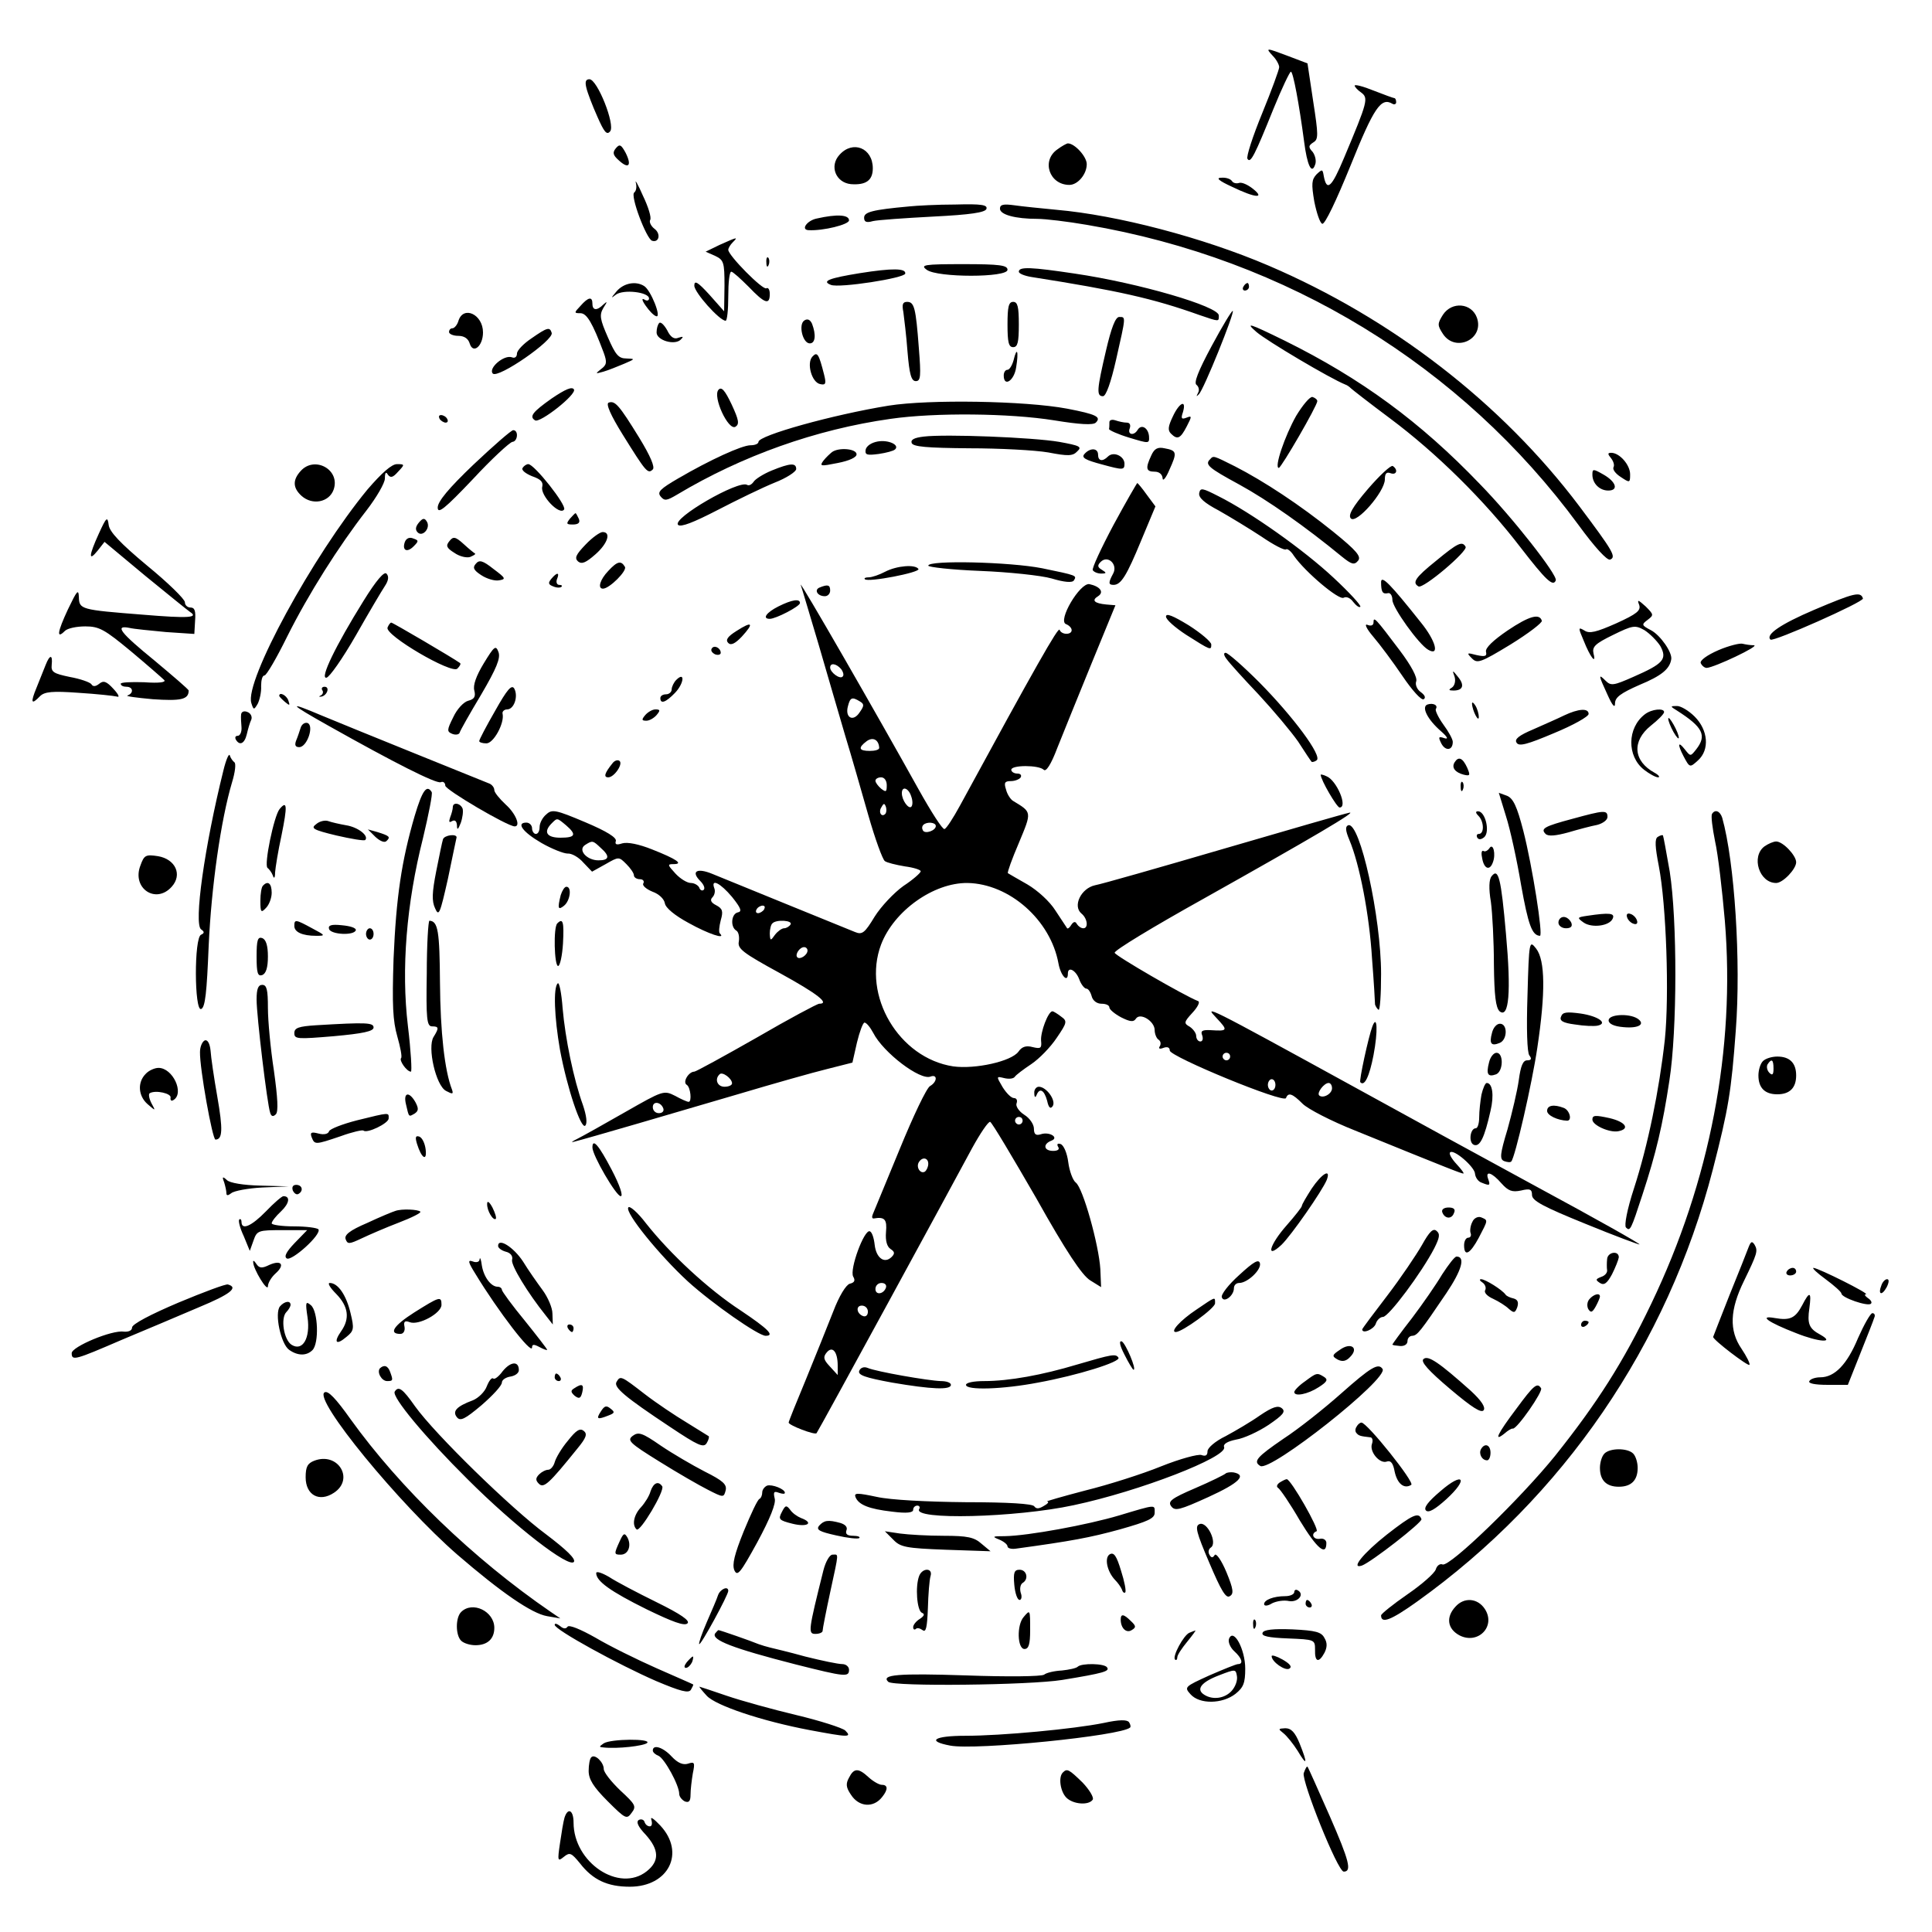
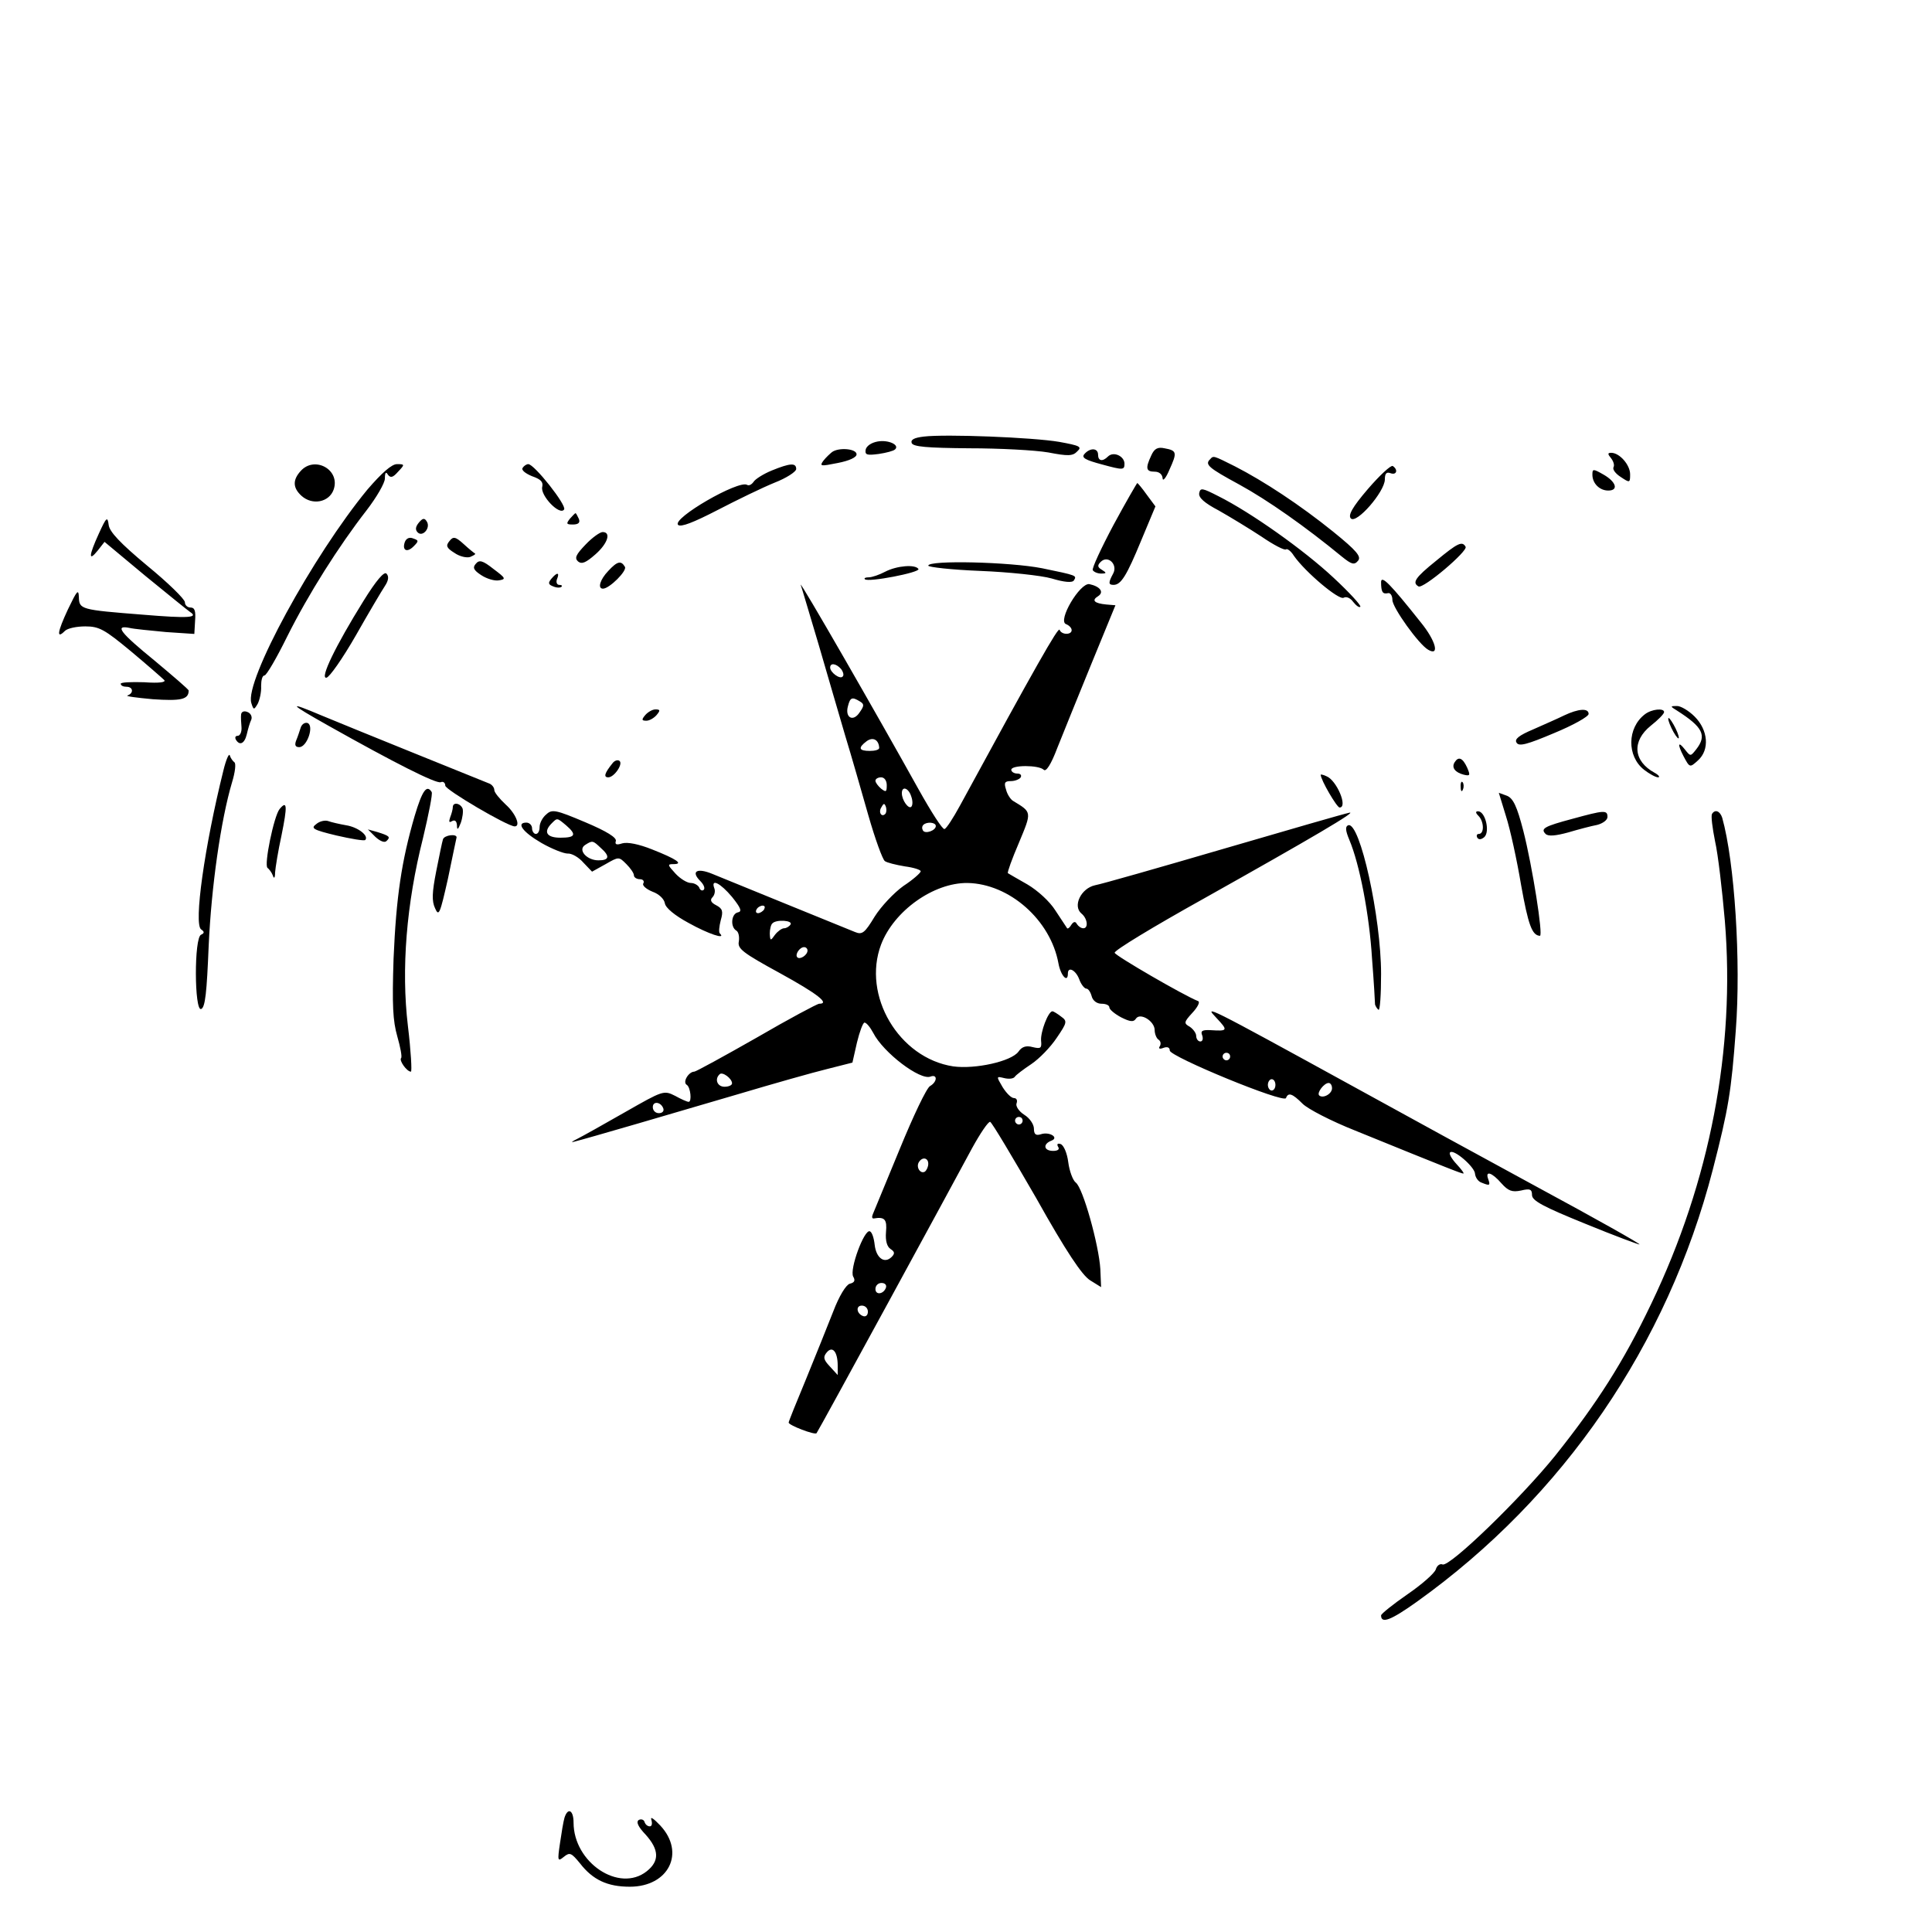
<svg xmlns="http://www.w3.org/2000/svg" version="1" width="682.667" height="682.667" viewBox="0 0 512 512">
-   <path d="M337.3 14.8c1 1 1.7 2.4 1.7 3 0 .6-2 6.1-4.5 12.2s-4.3 11.6-3.9 12.1c.8 1.3 1.9-.9 6.9-13.3 2.2-5.4 4.3-9.8 4.6-9.8.6 0 2.2 8.7 3.5 18.5.8 6.3 2 8.8 2.9 6.2.4-.9.1-2.4-.6-3.4-1.2-1.3-1.2-1.7.2-2.6 1.3-.8 1.3-1.9-.1-10.9l-1.5-10-5-1.9c-6.1-2.3-6.2-2.3-4.2-.1zM155.4 23.3c.3 1.3 1.6 4.7 2.9 7.6 1.8 4.1 2.5 5 3.4 3.9 1.4-1.7-3.4-13.8-5.5-13.8-1 0-1.2.7-.8 2.3zM359 22.7c0 .3.8 1.2 1.7 1.8 2 1.5 1.8 2.3-4.5 17.3-3.3 7.9-4.6 9.1-5.4 4.8-.3-1.8-.4-1.8-1.9-.4-1.3 1.4-1.4 2.5-.6 7.2.6 3 1.5 5.7 2.1 5.9.7.3 3.8-6.3 7.5-15.4 6.2-15.4 8.1-18.2 11.1-16.4.5.3 1 .1 1-.4 0-.6-.2-1.1-.5-1.1-.2 0-2.7-.9-5.5-2-2.7-1.1-5-1.7-5-1.3zM163.2 39.3c-.9 1.1-.8 1.8.8 3.2 2.6 2.4 3.5 1.4 1.8-2-1.2-2.2-1.6-2.4-2.6-1.2zM280.2 39.6c-4.3 3-2.1 9.4 3.2 9.4 2.2 0 4.6-2.8 4.6-5.5 0-2-3.2-5.5-5-5.5-.3 0-1.6.7-2.8 1.6zM222.5 41c-2.8 3-1 7.4 3 7.8 4 .3 5.8-1 5.8-4.2 0-5.4-5.3-7.5-8.8-3.6zM168.5 48.4c.3 1.1.1 2.2-.4 2.6-1.2.7 3.2 12.3 4.7 12.8 1.9.6 2.4-1.9.6-3.2-.9-.7-1.4-1.8-1.1-2.3.4-.6-.5-3.5-1.9-6.4-1.3-3-2.2-4.5-1.9-3.5zM326.5 49.5c6.2 3 8.9 3.2 5.5.5-1.4-1.1-3-1.8-3.7-1.5-.7.2-1.5 0-1.8-.5-.4-.6-1.6-1-2.8-.9-1.6 0-.7.8 2.8 2.4zM241 54.7c-9.9.9-12 1.5-12 3 0 1.1.6 1.4 2.3.9 1.2-.3 8.4-.8 15.9-1.2 10.1-.5 13.8-1.1 14.2-2 .4-1.1-1.2-1.4-8.2-1.2-4.8 0-10.3.3-12.2.5zM265 55.3c0 1.6 4.1 2.7 9.9 2.7 2.1 0 8 .7 13.2 1.6 53 9 99.2 37.3 130.2 79.5 4.3 5.9 7.6 9.5 8.4 9.2 1.7-.7.8-2.2-8.2-14.2-20.6-27.3-49.6-49.7-82.3-63.7C318.7 62.9 296 57 280 55.6c-4.1-.4-9.2-.9-11.2-1.2-2.9-.4-3.8-.2-3.8.9zM216.5 57.9c-2.6.5-4.4 3-2.2 3.1 3.9.2 10.7-1.5 10.7-2.6 0-1.5-3.2-1.7-8.5-.5zM190.7 64.9l-3.7 1.8 2.5 1.1c2.3 1.1 2.5 1.7 2.5 7.9l-.1 6.8-3.9-4.4c-3.1-3.4-4-3.9-4-2.4 0 1.8 6.7 9.3 8.3 9.3.4 0 .7-2.9.7-6.5s.3-6.5.8-6.5c.4 0 2.4 1.8 4.6 4 4.3 4.5 5.6 4.9 5.6 1.9 0-1.1-.4-1.8-.9-1.5-.9.6-10.1-8.7-10.1-10.2 0-.4.5-1.3 1.2-2 1.5-1.5 1.2-1.4-3.5.7zM203.1 69.6c0 1.1.3 1.4.6.6.3-.7.2-1.6-.1-1.9-.3-.4-.6.2-.5 1.3zM245.6 71.5c2.8 2.1 21.4 2.1 21.4 0 0-1.2-2-1.5-11.7-1.5-10.5 0-11.5.2-9.7 1.5zM227.8 72.4c-8 1.3-10.2 2.1-7.6 3.1 2.2.9 19.6-1.8 19.7-3 .2-1.4-3.3-1.5-12.1-.1z" />
-   <path d="M270 72c0 .5 1.5 1.1 3.3 1.4 22.9 3.6 32.3 5.7 44.6 10.1 5.3 1.8 5.1 1.8 5.1.1 0-2.4-21.2-8.6-38.2-11.1-11.4-1.7-14.8-1.9-14.8-.5zM163.4 77.2c-1.5 1.8-1.6 2-.2.9 2-1.5 8.8-.7 8.8 1 0 .6-.6.7-1.2.3-.8-.5-.7.2.3 1.6.9 1.3 2.1 2.6 2.8 2.8 1.5.5-1.4-6.9-3.2-8-2.2-1.4-5.4-.8-7.3 1.4zM329.5 76c-.3.5-.1 1 .4 1 .6 0 1.1-.5 1.1-1 0-.6-.2-1-.4-1-.3 0-.8.4-1.1 1zM153.8 81.1c-1.7 1.8-1.7 1.9 0 1.9s3.2 2.5 6.2 10.5c.9 2.5.8 3.2-.7 4.3-1.6 1.3-1.6 1.3.6.7 1.4-.4 3.8-1.4 5.5-2.1 3-1.3 3-1.3.6-1.4-2.1 0-2.9-1-4.9-5.6-2.1-4.8-2.3-5.9-1.2-7.8 1.1-1.7 1.1-1.9 0-.9-1.7 1.7-2.9 1.6-2.9-.2 0-2-1.1-1.8-3.2.6zM239.4 82.7c.2 1.6.8 6.3 1.1 10.5.5 6 1 7.8 2.2 7.8 1.3 0 1.4-1.3.8-8.8-.8-10.6-1.2-12.2-3.1-12.2-1.2 0-1.4.7-1 2.7zM267 86c0 4.7.3 6 1.5 6s1.5-1.3 1.5-6-.3-6-1.5-6-1.5 1.3-1.5 6zM382.4 83.4c-1.5 2.4-1.5 2.8 0 5.1 3.3 5 11 1.4 9-4.3-1.4-3.9-6.6-4.4-9-.8zM321.1 91.7c-3.6 6.7-4.8 9.8-4 10.3.6.5.8 1.4.4 2.1-.5 1-.5 1.1.2.4 1.3-1.2 9.5-21.6 9-22.1-.2-.2-2.7 3.9-5.6 9.3zM121.5 85c-.3 1.1-1.1 2-1.6 2s-.9.4-.9 1c0 .5 1.1 1 2.4 1 1.6 0 2.7.7 3.1 2.1.9 2.8 3.5.6 3.5-3 0-4.8-5.2-7.2-6.5-3.1zM213.2 84.9c-1.7 1-.5 6.1 1.4 6.1 1.5 0 1.7-2.3.6-5.2-.5-1.1-1.2-1.4-2-.9zM293.1 92.9c-2.4 10.3-2.6 12.1-.8 12.1.8 0 2.1-3.6 3.5-9.8 2.6-11.5 2.6-11.2.8-11.2-1 0-2.1 2.9-3.5 8.9zM174.7 85.6c-.4.4-.7 1.5-.7 2.5 0 2.1 4.8 3.5 6.4 1.9.8-.8.7-.9-.6-.5-1.1.5-2.1-.1-3-2-.8-1.4-1.7-2.3-2.1-1.9zM333 88c2.8 2.4 19.5 12.3 23.5 13.9.6.2 1.2.7 1.5 1 .3.3 4.9 3.9 10.4 8 12.2 9.1 25 21.7 34.5 34.1 6.8 8.8 8.7 10.6 9.4 8.8.5-1.4-11.5-16.7-20.1-25.5-15.8-16.5-31.5-28-51.7-38-9.6-4.7-10.6-5-7.5-2.3zM140.8 89.7c-2.1 1.4-3.8 3.2-3.8 4 0 .9-.6 1.3-1.3 1-2.1-.8-6.4 2.9-5.1 4.3 1.4 1.4 16.3-8.9 15.6-10.8-.5-1.6-1.1-1.5-5.4 1.5zM215.3 94.5c-1.6 1.7-.2 6.9 2.1 7.3 1.4.3 1.6-.1 1-2.5-1.4-5.5-1.8-6.2-3.1-4.8zM268.6 95.5c-.4 1.4-1.1 2.5-1.6 2.5-.6 0-1 .7-1 1.5 0 3.2 2.8 1.4 3.3-2.2.7-4.3.2-5.6-.7-1.8zM146.2 105.6c-5.1 3.6-6 4.8-4.4 5.8 1.3.8 11.1-6.9 10.3-8.2-.5-.8-2.2-.1-5.9 2.4zM190.4 103.3c-1.6 1.8 2.6 10.9 4.5 9.8 1.1-.7.9-1.8-1-5.9-1.8-3.8-2.7-4.8-3.5-3.9zM343.5 110.2c-3 5.3-5.9 13.8-4.6 13.8.7-.1 10.2-16.5 10.2-17.7 0-.4-.6-.9-1.3-1.1-.7-.1-2.6 2.2-4.3 5zM161.3 106.7c-.8.3.5 3.3 3.8 8.6 6.1 9.8 6.6 10.4 7.9 9.1.6-.6-.6-3.5-3.6-8.4-5.3-8.6-6.4-9.9-8.1-9.3zM235.5 107.5c-14.8 2.4-34.5 7.9-34.5 9.6 0 .5-.9.9-2.1.9-2.3 0-10.8 3.9-19.2 8.8-4.8 2.8-5.6 3.6-4.6 4.8 1 1.2 1.6 1.1 4.3-.5 17.2-10.3 36.8-17.3 56.6-20.1 11.8-1.7 31.6-1.5 43.4.4 6.7 1.1 10.3 1.3 11 .6 1.5-1.5.2-2.2-7.6-3.7-11.2-2.1-36.6-2.5-47.3-.8zM310.8 110.4c-1.2 2.5-1.4 3.6-.5 4.5 1.7 1.7 2.5 1.4 4.2-1.9 1.4-2.7 1.4-2.9-.1-2.3-1.3.5-1.5.2-.9-1.5 1-3.5-1-2.5-2.7 1.2zM116.5 111c.3.5 1.1 1 1.6 1 .6 0 .7-.5.4-1-.3-.6-1.1-1-1.6-1-.6 0-.7.4-.4 1zM294 111.9c0 .6 0 1.4-.1 1.8 0 .3 2.4 1.4 5.4 2.3 5.3 1.6 5.3 1.6 5.2-.4-.2-2.2-2-3.3-3-1.7-1 1.7-2.8 1.3-2.1-.4.3-.9 0-1.5-.8-1.5s-2.1-.3-3-.6c-.9-.3-1.6-.1-1.6.5zM125.5 123.1c-6.6 6.3-9.5 9.8-9.5 11.4 0 1.8 1.8.4 9.3-7.5 5-5.4 9.8-9.8 10.5-9.9 1.4-.1 1.7-3.1.2-3.1-.5 0-5.2 4.1-10.5 9.1z" />
  <path d="M244.8 115.7c-2.5.3-3.5.8-3.2 1.7.4 1 4 1.3 15.2 1.4 8.1 0 17.5.5 21 1.1 5.2 1 6.5 1 7.7-.3 1.3-1.2.7-1.5-4.8-2.5-7-1.2-30.2-2.1-35.9-1.4zM232.6 117c-1.7.3-3 1.2-3.2 2.2-.2 1.4.4 1.5 3.5 1.1 2-.3 3.9-.8 4.3-1.2 1.3-1.2-1.8-2.6-4.6-2.1zM305.1 120.7c-1.6 3.4-1.4 4.3.9 4.3 1.2 0 2 .7 2.1 1.7 0 1 .9 0 1.8-2.2 2.1-4.6 2-5.1-1.3-5.7-1.8-.4-2.7.1-3.5 1.9zM220.5 119.8c-.5.4-1.6 1.4-2.3 2.3-1.1 1.5-.7 1.5 3.8.6 3.1-.6 5-1.5 5-2.3 0-1.5-4.7-1.9-6.5-.6zM287.4 120.3c-.9 1 .2 1.6 4.7 2.8 5.5 1.5 5.9 1.5 5.9-.2 0-2-2.9-3.4-4.4-1.9-1.4 1.4-2.6 1.2-2.6-.5 0-1.8-2.1-1.9-3.6-.2zM427 121.5c.6.8.9 1.8.6 2.3-.3.6.5 1.7 1.9 2.6 2.4 1.6 2.5 1.6 2.5-.7 0-2.5-2.8-5.7-5-5.7-1 0-1 .3 0 1.5zM320.7 121.7c-1.5 1.4-.4 2.3 7.7 6.7 7.5 4.1 17.6 11.2 27.2 19.1 2.6 2.1 3.3 2.3 4.3 1.1.9-1.1-.3-2.6-6.6-7.7-8.8-7.1-18.4-13.4-26-17.3-5.8-2.9-5.7-2.9-6.6-1.9zM79.7 124.8c-2.2 2.4-2.1 4.5.2 6.6 2.9 2.6 7.3 1.7 8.5-1.6 1.9-5.3-5-9.1-8.7-5zM97.4 129.7c-14.5 17.6-32.6 50.8-30.8 56.6.6 1.9.7 1.9 1.7.2.5-1 1-3.1.9-4.7 0-1.5.3-2.8.9-2.8.5 0 3.2-4.6 6-10.3 5.7-11.4 13.7-24 21-33.4 2.7-3.5 4.9-7.3 4.9-8.5 0-1.6.3-1.9.8-1 .7.9 1.3.8 2.7-.8 1.8-1.9 1.8-2-.3-2-1.4 0-4 2.3-7.8 6.7zM138.5 124c-.4.6.8 1.5 2.5 2.2 2.3.8 3 1.5 2.7 2.8-.6 2.3 4.7 7.8 5.8 6 .7-1.1-7.9-12-9.5-12-.5 0-1.2.5-1.5 1zM204.5 124.7c-2.2.9-4.4 2.3-4.8 3-.5.7-1.2 1.1-1.7.8-2.2-1.4-20 8.9-18.3 10.6.7.7 4.2-.7 10.4-3.9 5.2-2.7 12-6 15.2-7.3 3.1-1.2 5.7-2.9 5.7-3.6 0-1.7-1.6-1.6-6.5.4zM362.5 129.6c-4.2 4.9-5.3 7-4.5 7.8 1.5 1.5 8.9-7 9-10.3 0-1.6.4-2.1 1.5-1.7 1.6.6 2.1-.9.6-1.9-.5-.3-3.5 2.5-6.6 6.1zM422 125.8c0 2.3 1.9 4.2 4.2 4.2 2.8 0 2.1-2.3-1.2-4.2-2.8-1.6-3-1.6-3 0zM295.1 139.1c-3.3 6.2-5.8 11.6-5.5 12 .3.5 1.3.9 2.2.9 1.5 0 1.5-.2.2-1-1.2-.7-1.2-1.2-.3-2.1 1.9-1.9 4.6.7 3.3 3.1-1.3 2.4-1.3 3 .1 3 2 0 3.5-2.5 7.3-11.7l3.8-9.1-2.3-3.1c-1.2-1.7-2.4-3.1-2.5-3.1-.1 0-3 5-6.3 11.1zM317.8 130.7c-.2 1.2 1.4 2.6 5.2 4.6 3 1.7 8.1 4.8 11.3 6.9 3.2 2.2 6.1 3.7 6.5 3.4.3-.3 1.3.4 2.1 1.7 3 4.3 12 11.9 13.2 11.1.7-.4 1.8.1 2.5 1.1.8 1 1.6 1.6 1.9 1.3.3-.3-2.9-3.8-7.1-7.7-7.8-7.3-21.9-17.3-30.5-21.6-4.3-2.2-4.8-2.3-5.1-.8zM151 137.5c-1 1.3-.9 1.5.8 1.5 1.5 0 2-.5 1.6-1.5-.4-.8-.7-1.5-.9-1.5-.1 0-.8.7-1.5 1.5zM26.2 141.4c-2.7 5.9-2.8 7.6-.3 4.5l1.8-2.3 10.8 9c6 4.9 11.3 9.2 11.9 9.6 2.3 1.5-.5 1.7-12.5.7-16.6-1.3-16.9-1.4-17-4.7-.1-2.2-.5-1.7-2.9 3.3-2.8 6-3.1 8-.8 5.7.7-.7 3.1-1.2 5.4-1.2 3.7 0 5.1.8 12.1 6.6 4.3 3.6 8.3 7.1 8.8 7.6.6.6-1.2.9-5.3.6-3.4-.1-6.2 0-6.2.4 0 .5.7.8 1.5.8 1.8 0 2 1.7.3 2.3-.7.2 2.3.6 6.7 1 7.4.5 9.5.1 9.5-2.3 0-.3-4.1-3.8-9-7.9-9.2-7.5-10.7-9.5-6.7-8.7 1.2.3 5.6.7 9.7 1.1l7.5.5.2-3.5c.2-2.6-.1-3.5-1.2-3.5-.8 0-1.5-.6-1.5-1.4 0-.8-4.5-5.2-10-9.7-7.2-6-10-9-10.2-10.8-.3-2.3-.6-2.1-2.6 2.3zM111 138.5c-.9 1.1-1 1.9-.3 2.6 1.3 1.3 3.5-1.2 2.4-2.9-.6-1-1.1-.9-2.1.3zM155.2 144.3c-2.6 2.7-3 3.6-2 4.5 1 .8 2.1.3 4.6-1.9 3.3-2.9 4.2-5.9 1.9-5.9-.7 0-2.8 1.5-4.5 3.3zM107.3 143.6c-.8 2.2.5 3 2.3 1.2 1.4-1.4 1.4-1.6-.1-2.1-.9-.4-1.8-.1-2.2.9zM119.1 143.4c-1 1.2-.8 1.8 1.3 3.1 1.4 1 3.3 1.4 4.2 1.1.9-.4 1.5-.7 1.3-.9-.2-.1-1.6-1.2-3-2.5-2.2-2-2.8-2.1-3.8-.8zM380.6 148.6c-5.6 4.5-6.4 5.8-4.7 6.8 1.2.8 13.2-9.4 12.5-10.5-.9-1.6-2.1-1-7.8 3.7zM126.1 149.4c-.9 1-.6 1.7 1.4 3 1.5 1 3.6 1.6 4.7 1.4 2-.3 1.8-.6-1.4-3-2.9-2.3-3.8-2.5-4.7-1.4zM161.2 151.3c-2.2 2.3-2.9 4.7-1.4 4.7 1.7 0 6.5-4.8 5.8-5.8-1-1.7-2-1.5-4.4 1.1zM246 149.9c0 .4 6.2 1.1 13.8 1.4 7.5.3 16.1 1.2 18.9 2 3.3 1 5.5 1.2 5.9.5.8-1.3.8-1.3-8.4-3.2-8.6-1.7-30.2-2.2-30.2-.7zM234.6 151.5c-1.5.8-3.5 1.5-4.4 1.5-.8 0-1.3.2-1 .5.8.9 14.7-1.8 14.2-2.7-.8-1.3-5.7-.9-8.8.7zM96.3 159.3c-7.4 11.9-11.6 20.6-9.8 20.3.8-.1 4.3-5.1 7.8-11.2 3.4-6 6.9-11.9 7.7-13.1 1-1.5 1.1-2.6.4-3.3-.6-.6-2.7 1.8-6.1 7.3zM146.1 153.4c-.9 1.1-.8 1.5.5 2 .9.4 1.9.4 2.2.1.3-.3 0-.5-.6-.5s-.9-.7-.6-1.5c.8-1.9 0-1.9-1.5-.1zM366 154.2c0 2.7.4 3.3 1.8 3 .6-.2 1.2.6 1.2 1.8 0 2 7 11.8 9.5 13.2 3.1 1.8 2-2.4-2-7.3-8.1-10.2-10.4-12.5-10.5-10.7zM212.2 155c.3.8 2.4 8 4.8 16 2.3 8 5.5 18.8 7 24 1.6 5.2 4.3 14.7 6.1 21 1.8 6.3 3.8 11.8 4.4 12.2.5.4 2.9 1 5.3 1.4 2.3.3 4.2.9 4.2 1.3s-2 2.2-4.6 3.9c-2.5 1.8-5.9 5.4-7.6 8.1-2.6 4.3-3.3 4.9-5.2 4.1-3-1.2-33.4-13.6-37.8-15.4-4.1-1.7-5.8-.7-3.2 1.9.9.9 1.3 1.9.9 2.3-.4.4-1 .1-1.2-.6-.3-.6-1.3-1.2-2.2-1.2-1 0-2.8-1.1-4.1-2.5-2.1-2.3-2.2-2.5-.5-2.5 2.7 0 .9-1.3-5.7-3.9-3.5-1.4-6.5-2-7.9-1.6-1.5.5-2 .3-1.7-.6.3-.9-2.4-2.6-8.1-5-7.8-3.3-8.8-3.5-10.3-2.1-1 .8-1.8 2.3-1.8 3.4 0 1-.4 1.8-1 1.8-.5 0-1-.7-1-1.5s-.7-1.5-1.5-1.5c-2.8 0-1 2.5 4 5.4 2.8 1.6 5.9 2.8 6.9 2.8 1.1-.1 3 1 4.2 2.4l2.3 2.4 3.6-2c3.5-2 3.5-2 5.5 0 1.1 1.1 2 2.4 2 3 0 .5.7 1 1.6 1 .8 0 1.2.5.9 1.1-.4.5.7 1.5 2.4 2.2 1.7.6 3.1 1.9 3.3 3.1.2 1.2 2.6 3.2 6.3 5.2 5.2 2.9 10 4.5 8.3 2.8-.4-.3-.2-1.9.2-3.5.7-2.4.5-3.1-1.2-4-1.4-.7-1.7-1.4-1-2.1.6-.6.8-1.7.5-2.4-1-2.7 1.6-1.4 4.7 2.3 2.4 3 2.7 3.9 1.5 4.1-1.7.4-2 3.8-.4 4.8.6.3.9 1.6.7 2.9-.4 1.9 1 3 10.9 8.4 10 5.5 13.3 8.1 10.4 8.1-.5 0-8 4-16.6 9-8.6 4.9-16.1 9-16.5 9-1.5 0-3.2 2.8-2 3.5 1 .6 1.4 4.5.5 4.5-.4 0-2-.7-3.6-1.6-3-1.5-3.2-1.4-13.2 4.3-5.6 3.2-11.3 6.4-12.7 7.1-1.4.7-1.8 1-1 .8 3.3-.8 27.2-7.8 43.5-12.6 9.4-2.8 20-5.8 23.7-6.7l6.7-1.7 1.2-5.3c.7-2.9 1.6-5.3 2-5.3.5 0 1.5 1.2 2.3 2.7 2.7 5.3 12.5 12.7 15.2 11.6 1.9-.7 1.8 1.4-.1 2.5-.9.4-4.5 8-8.1 16.8-3.6 8.7-6.8 16.5-7.1 17.2-.3.7-.2 1.2.3 1.1 2.9-.5 3.5.3 3.2 3.6-.2 2.4.3 3.9 1.2 4.5 1.1.7 1.2 1.2.3 2.1-1.9 1.9-4.1.3-4.5-3.2-.2-1.8-.7-3.4-1.3-3.6-1.5-.5-5.4 10.1-4.4 12 .6 1 .4 1.6-.9 1.9-1 .3-2.8 3.2-4.4 7.4-1.5 3.8-4.7 11.8-7.2 17.9-2.5 6-4.6 11.2-4.6 11.5 0 .7 7 3.4 7.4 2.8.4-.4 36.6-66.9 41.2-75.5 2.2-4 4.3-7.1 4.8-7 .5.2 5.9 9.3 12.2 20.2 8 14.3 12.2 20.5 14.3 21.8l2.9 1.8-.2-4.8c-.4-6.4-4.6-21.5-6.5-22.9-.8-.6-1.7-3.1-2-5.4-.3-2.4-1.2-4.5-2-4.8-.8-.3-1.1 0-.7.7.5.7-.1 1.1-1.3 1.1-2.5 0-2.8-1.8-.5-2.7 2.2-.8-.5-2.5-2.8-1.7-1.3.4-1.8 0-1.8-1.5 0-1.1-1.1-2.8-2.6-3.7-1.4-.9-2.3-2.3-2-3 .3-.8 0-1.4-.7-1.4s-2-1.3-3-2.9c-1.7-2.9-1.7-2.9.4-2.4 1.2.3 2.4.2 2.8-.3.3-.5 2.3-2 4.4-3.4 2.1-1.4 5.1-4.5 6.7-6.9 2.8-4.1 2.9-4.5 1.2-5.7-.9-.7-2-1.4-2.3-1.4-1.1 0-3.2 5.5-3 7.8.2 2-.1 2.2-2.2 1.7-1.8-.5-2.9-.1-3.8 1.2-1.9 2.6-11.5 4.7-17.3 3.9-14.4-2.2-24.2-18.8-19.1-32.3 3.4-8.9 13.9-16.4 22.9-16.3 11.1.2 22 9.8 24.1 21.3.6 3.3 2.5 5.3 2.5 2.7 0-2 2.1-.9 3 1.5.5 1.4 1.4 2.5 1.9 2.5s1.1.9 1.4 2c.3 1.2 1.4 2 2.6 2 1.2 0 2.1.4 2.1 1 0 .5 1.4 1.7 3.1 2.6 2.4 1.2 3.3 1.3 3.9.4 1.1-1.8 5 .6 5 3 0 1 .5 2.2 1 2.5.6.4.7 1.1.4 1.7-.5.7-.1.9.9.5 1.1-.4 1.7-.1 1.7.7 0 1.6 30.3 14.1 30.8 12.6.6-1.6 1.7-1.2 4.4 1.5 1.4 1.4 7.6 4.6 13.9 7.1 25.3 10.3 28.2 11.4 28.7 11.4.3 0-.5-1.1-1.8-2.5s-2.1-2.8-1.7-3.1c.9-1 6.6 3.9 6.6 5.7.1.9.8 2 1.7 2.3 2.2.9 2.4.8 1.8-.9-.9-2.4 1-1.8 3.5 1.1 1.8 2 2.8 2.4 5.2 1.9 2.4-.6 2.9-.3 2.9 1.2s3 3.1 14.1 7.6c7.8 3.2 14.3 5.6 14.4 5.5.2-.2-11.9-7-26.9-15.1-14.9-8.1-36.5-19.9-48.1-26.3-40.8-22.4-40.4-22.1-37.1-18.6 3.1 3.3 3 3.5-1.6 3.2-2.2-.1-2.7.2-2.2 1.4.3.9.1 1.6-.5 1.6s-1.1-.7-1.1-1.5c0-.7-.8-1.8-1.7-2.4-1.6-.9-1.6-1.2.7-3.7 1.4-1.5 2.1-2.9 1.5-3.1-3.8-1.5-21.9-12-22.1-12.8-.2-.6 10.4-7 23.5-14.3 28.7-16.1 41.3-23.5 38.6-22.8-1.1.2-16 4.5-33.1 9.5s-32.5 9.4-34.2 9.7c-3.7.8-6 5.5-3.6 7.5 1.6 1.3 1.9 3.9.5 3.9-.6 0-1.3-.5-1.7-1.1-.4-.8-.9-.7-1.5.2-.4.7-.9 1.1-1.1.9-.2-.3-1.6-2.4-3.1-4.7-1.5-2.4-4.7-5.3-7.4-6.9-2.7-1.5-5-2.9-5.2-3-.2-.2 1.1-3.8 2.9-8 3.5-8.4 3.5-8.1-1.6-11.2-.6-.4-1.5-1.7-1.8-3-.6-1.8-.3-2.2 1.3-2.2 1.1 0 2.3-.5 2.6-1 .3-.6-.1-1-.9-1-.9 0-1.6-.5-1.6-1 0-1.3 7.3-1.3 8.6 0 .6.6 1.9-1.3 3.6-5.8 1.5-3.7 5.5-13.7 9-22.2l6.4-15.6-2.4-.2c-3.2-.3-4-1.1-2.2-2.2 1.7-1.1.5-2.6-2.3-3.2-2.5-.4-8.5 9.7-6.2 10.6.8.3 1.5 1 1.5 1.6 0 1.3-2.7 1.3-3.2-.1-.3-.9-6.4 9.8-26.4 46.6-1.8 3.3-3.6 6.1-4.1 6.2-.5.2-3.5-4.5-6.8-10.4-11-19.8-31.7-55.8-31.3-54.3zm10.7 22.3c.6.8.8 1.7.4 2-.7.8-3.3-1.1-3.3-2.4 0-1.3 1.6-1.1 2.9.4zm5 8.6c1.2.7 1.1 1.2-.1 2.9-1.7 2.6-3.9 1.4-3.1-1.6.6-2.4 1.1-2.6 3.2-1.3zm5.1 12.3c0 .5-1.1.8-2.5.8-2.9 0-3.2-.8-.8-2.6 1.7-1.2 3.2-.3 3.3 1.8zm2 9.9c0 1.8-.2 1.9-1.5.9-.8-.7-1.5-1.6-1.5-2.1s.7-.9 1.5-.9c.9 0 1.5.9 1.5 2.1zm6.5 3c.4 1.1.4 2.3 0 2.7-.7.7-2.5-1.7-2.5-3.6 0-2 1.8-1.4 2.5.9zm-6.9 4.6c-1 1-1.9-.5-1-1.8.6-1.1.8-1.1 1.2 0 .2.7.1 1.5-.2 1.8zm-84.6 3c2.9 2.5 2.5 3.3-1.5 3.3-3.6 0-4.6-1.5-2.3-3.8 1.5-1.5 1.4-1.5 3.8.5zm98 .2c0 1.2-2.8 2.2-3.4 1.2-.3-.5-.3-1.1.1-1.5.9-.9 3.3-.7 3.3.3zm-88.8 5.8c2.5 2.2 2.3 3.3-.6 3.3-3.1 0-5.6-2.8-3.5-4.1 1.9-1.2 2-1.2 4.1.8zm43.3 16.3c-.3.5-1.1 1-1.6 1-.6 0-.7-.5-.4-1 .3-.6 1.1-1 1.6-1 .6 0 .7.4.4 1zm7 4c-.3.5-1.1 1-1.7 1-.6 0-1.7.8-2.4 1.7-1.2 1.7-1.3 1.7-1.4-.3 0-1.1.3-2.4.7-2.7 1-1.1 5.5-.8 4.8.3zm4.5 6.9c0 1.2-2 2.5-2.7 1.8-.7-.7.6-2.7 1.8-2.7.5 0 .9.4.9.9zM326 280c0 .5-.4 1-1 1-.5 0-1-.5-1-1 0-.6.5-1 1-1 .6 0 1 .4 1 1zm-132 7.1c0 .5-.9.9-2 .9-1.9 0-2.7-2-1.3-3.3.7-.8 3.3 1.1 3.3 2.4zm144 .4c0 .8-.4 1.5-1 1.5-.5 0-1-.7-1-1.5s.5-1.5 1-1.5c.6 0 1 .7 1 1.5zm15 .9c0 1.5-2.4 2.8-3.4 1.9-.7-.7 1.3-3.3 2.5-3.3.5 0 .9.6.9 1.4zm-177.2 5.4c.2.7-.3 1.2-1.2 1.2-.9 0-1.6-.7-1.6-1.6 0-1.7 2.2-1.4 2.8.4zM271 297c0 .5-.4 1-1 1-.5 0-1-.5-1-1 0-.6.5-1 1-1 .6 0 1 .4 1 1zm-25 11.4c0 .8-.4 1.7-.9 2.1-1.2.7-2.4-1.2-1.6-2.5.9-1.5 2.5-1.2 2.5.4zm-11.2 32.8c-.6 1.8-2.8 2.1-2.8.4 0-.9.7-1.6 1.6-1.6.9 0 1.4.5 1.2 1.2zm-4.8 6.4c0 .9-.5 1.4-1.2 1.2-1.8-.6-2.1-2.8-.4-2.8.9 0 1.6.7 1.6 1.6zm-8 14.3v2.5l-2.1-2.3c-1.7-1.8-1.8-2.5-.8-3.7 1.5-1.8 2.9-.2 2.9 3.5z" />
-   <path d="M217.2 155.7c-1.5.6-.6 2.3 1.4 2.3.8 0 1.4-.7 1.4-1.5 0-1.5-.6-1.7-2.8-.8zM480.8 161.6c-8.9 3.8-13 6.6-11.6 7.9.7.7 24.8-10 24.5-10.9-.6-1.9-2.3-1.5-12.9 3zM206.3 160.7c-3.2 1.6-4.4 3.3-2.3 3.3 1.6 0 8-3.3 8-4.2 0-1.2-2.1-.9-5.7.9zM434.4 160.3c.5 1.5-.6 2.4-6.1 4.9-5.2 2.3-7.1 2.8-8.4 1.9-1.7-1-1.7-.8-.2 2.7 1.7 4.3 3.4 6.5 2.6 3.4-.4-1.8.4-2.6 5.1-4.9 5.3-2.6 5.9-2.7 8.4-1.3 1.4.9 3.3 2.8 4.2 4.2 1.9 3.5.8 4.7-7.2 8.2-5.2 2.3-5.9 2.4-7.3 1-2-2-1.9-1.5.5 3.7 1.3 2.9 2 3.7 2 2.3 0-1.6 1.5-2.7 6.5-4.9 5.8-2.4 8-4.2 8.4-6.8.3-1.8-2.9-6.4-5.4-7.7-2.5-1.3-2.5-1.5-.9-2.7 1.7-1.3 1.7-1.4-.5-3.6-2-1.8-2.3-1.9-1.7-.4zM309 163.4c0 .8 2.4 2.9 5.3 4.8 6.6 4.2 6.7 4.2 6.7 2.6 0-.7-2.7-3-6-5.1-4.1-2.5-6-3.3-6-2.3zM399.5 167.1c-3.8 2.6-5.9 4.6-5.7 5.6.3 1.2-.2 1.4-2.5.9-2.6-.7-2.7-.6-1.2.9 1.4 1.4 2.3 1.1 10.2-3.7 4.7-2.9 8.5-5.8 8.3-6.3-.6-2-3.3-1.3-9.1 2.6zM364 164.9c0 .8-.6 1.1-1.6.7-.9-.4-.3 1 1.5 3.1s5.3 6.8 7.8 10.5 5 6.5 5.6 6.1c.6-.4.3-1.1-.8-1.9-1-.7-1.5-2-1.2-2.8.4-1-1.3-4.2-4.4-8.3-6.4-8.5-6.9-9-6.9-7.4zM102.7 166.3c-.8 2 17 12.4 18.5 10.9.7-.7 1-1.3.7-1.5-1.8-1.3-17.8-10.7-18.2-10.7-.3 0-.7.6-1 1.3zM195.2 167.2c-2.4 1.5-3 2.4-2.2 3.2.7.7 1.8.2 3.6-1.7 3.3-3.6 2.8-4.2-1.4-1.5zM455.4 172.3c-3 1.3-4.9 2.7-4.7 3.4.3.7 1 1.3 1.6 1.3 2-.1 14.3-5.9 12.5-6-.9 0-2.2-.2-3-.4-.7-.2-3.6.5-6.4 1.7zM128.2 175.8c-2 3.3-2.9 5.8-2.5 7.2.4 1.6 0 2.3-1.6 2.7-1.2.3-3 2.2-4 4.4-1.7 3.4-1.7 3.8-.2 4.4.8.3 1.7.2 1.9-.3.1-.5 2.7-5.1 5.7-10.1 4.1-7 5.2-9.7 4.6-11.3-.7-1.9-1.1-1.6-3.9 3zM188.6 171.9c-.3.5.1 1.1.9 1.5.8.3 1.5.1 1.5-.4 0-1.3-1.8-2.2-2.4-1.1zM325.1 174.7c.7 1 4.5 5.2 8.4 9.3 3.9 4.2 8.6 9.8 10.5 12.5 1.8 2.8 3.4 5.2 3.6 5.4.1.1.8 0 1.3-.4 1.7-1-6.2-11.6-15.2-20.7-4.3-4.3-8.3-7.8-8.9-7.8-.6 0-.5.7.3 1.7zM12.1 176.2c-.5 1.3-1.6 4-2.4 6-1.7 4.1-1.4 4.7.9 2.3 1.2-1.2 3.3-1.4 10.2-.9 4.8.3 9.4.8 10.2 1 .8.3.4-.6-.9-2-1.9-2.1-2.7-2.3-3.8-1.4-1 .8-1.7.8-2.1.1-.4-.5-2.9-1.4-5.7-1.9-4.3-.9-5-1.3-4.8-3.2.3-2.8-.5-2.8-1.6 0zM385.5 179.4c.3 1.1 0 2.3-.7 2.8-1 .6-.9.8.4.8 2.5 0 3-1.4 1.2-3.6-1.5-1.9-1.6-1.9-.9 0zM179.2 180.2c-.6.6-1.2 1.8-1.2 2.5s-.7 1.3-1.5 1.3-1.5.4-1.5 1c0 1.7 1.5 1.1 3.9-1.4s2.7-5.8.3-3.4zM131.2 188.4c-2.3 4-4.2 7.6-4.2 8 0 .3.8.6 1.9.6 1.9 0 4.8-5.3 4.3-7.8-.2-.6.4-1.2 1.2-1.2 1.8 0 3-3.4 1.9-5.5-.7-1.2-1.9.2-5.1 5.9zM85.4 182.9c.4.5.1 1.2-.4 1.4-.6.3-.5.4.2.3 1.5-.3 2.3-2.6.8-2.6-.6 0-.9.4-.6.9zM74 184.4c0 .2.7.9 1.5 1.6 1.3 1.1 1.4 1 .9-.4-.5-1.4-2.4-2.3-2.4-1.2zM378.3 186.7c-1.7.6 0 4 3.6 7.1 1.8 1.6 2 2.2.8 1.8-1.5-.5-1.6-.3-.7 1.5 1.1 2 3 1.8 3-.5 0-.7-1.1-2.7-2.5-4.6-1.3-1.8-2.2-3.7-2-4.1.7-1-.7-1.7-2.2-1.2zM390.1 186.5c.1 1.9 1.8 5.1 1.8 3.5 0-.8-.4-2.2-.9-3-.5-.8-.9-1.1-.9-.5z" />
  <path d="M87 192.3c17.6 9.9 28.5 15.4 29.8 15 .6-.3 1.2.1 1.2.9 0 1.1 16.5 10.8 18.4 10.8 1.7 0 .2-3.5-2.4-5.8-1.6-1.5-3-3.2-3-3.8 0-.7-.6-1.4-1.2-1.7-.7-.3-9.6-3.9-19.8-8-10.2-4.1-21.4-8.7-24.8-10.1-9.2-3.9-8.7-3.2 1.8 2.7zM444.4 188.3c6.9 4.4 8 6.6 5.1 10.3-1.5 1.9-1.5 1.9-3 0-1.8-2.3-2-1.4-.4 1.7 1.7 3.2 1.7 3.2 3.9 1.2 3.1-2.8 2.7-8-.9-11.6-1.6-1.6-3.8-2.9-4.8-2.8-1.7 0-1.7.1.1 1.2zM63.9 189.3c-.1.7 0 2.2.1 3.4.1 1.3-.4 2.3-1 2.3s-.8.4-.5 1c1 1.7 2.3 1.1 2.9-1.4.3-1.3.8-3.1 1.2-3.9.3-.8-.2-1.7-1-2-.9-.4-1.6-.1-1.7.6zM171 189.5c-1 1.2-1 1.5.3 1.5.8 0 2-.7 2.7-1.5 1-1.2 1-1.5-.3-1.5-.8 0-2 .7-2.7 1.5zM414.5 189.6c-1.6.8-5.3 2.4-8.2 3.7-3.8 1.6-5 2.6-4.4 3.5.6 1.1 2.8.5 9.9-2.5 5.1-2.1 9.2-4.4 9.2-5.1 0-1.6-2.7-1.4-6.5.4zM435.9 189.3c-4.7 3.6-4.8 11.1-.2 14.7 1.4 1.1 3.1 2 3.7 2 .6 0 .2-.6-.9-1.2-5.7-3.1-6.1-8.4-1-12.5 1.9-1.5 3.5-3.1 3.5-3.6 0-1.1-3.3-.8-5.1.6z" />
  <path d="M442.1 190.5c0 .5.6 2.1 1.4 3.5.8 1.4 1.4 2 1.4 1.5 0-.6-.6-2.1-1.4-3.5-.8-1.4-1.4-2.1-1.4-1.5zM79.7 192.8c-.3.9-.8 2.5-1.2 3.4-.5 1.3-.2 1.8.8 1.8 2.1 0 4-5.7 2.2-6.4-.7-.2-1.5.3-1.8 1.2zM59.2 204.2c-5 20.1-7.9 40.7-5.9 42.1.9.6.9 1 0 1.4-1.9.7-1.8 20.4 0 19.7 1.1-.4 1.5-4.5 2-16.7.7-15.6 3.2-33.3 6.2-43.4.8-2.6 1.1-5 .6-5.3-.4-.3-1-1.1-1.2-1.8-.2-.7-1 1.1-1.7 4zM162.3 202.3c-2.1 2.6-2.4 3.7-1.1 3.7 1.6 0 4.1-3.7 2.9-4.4-.5-.3-1.3 0-1.8.7zM385.5 202c-.9 1.4.1 2.7 2.4 3.3 1.7.4 1.8.2.9-1.9-1.2-2.6-2.3-3-3.3-1.4zM350 205.3c0 1.4 4.3 8.7 5 8.7 2.3 0-.8-7.3-3.5-8.3-.8-.4-1.5-.5-1.5-.4zM387.1 208.6c0 1.1.3 1.4.6.6.3-.7.2-1.6-.1-1.9-.3-.4-.6.2-.5 1.3zM109.9 216.2c-3.5 12-4.9 21.5-5.6 37.8-.4 12.4-.2 16.5 1 20.7.8 2.8 1.3 5.4 1 5.7-.6.6 1.5 3.6 2.6 3.6.3 0 0-5.5-.8-12.1-1.8-15.1-.4-32.4 4-49.8 1.5-6.3 2.6-11.8 2.3-12.2-1.3-2.1-2.5-.4-4.5 6.3zM399.1 216.3c1.1 3.4 2.9 11.6 4 18.2 1.9 10.6 2.9 13.4 5 13.5.9 0-2-18.4-4.4-27.8-1.7-6.6-2.7-8.6-4.3-9.3l-2.2-.8 1.9 6.2zM74.1 214.4c-1.5 1.8-4.2 14.9-3.2 15.6.4.3 1.1 1.2 1.4 2 .3 1 .6.7.6-.8.1-1.3.8-5.7 1.7-9.8 1.6-7.9 1.5-9.4-.5-7zM120 213.9c0 .5-.3 1.7-.7 2.7-.4 1.2-.3 1.5.5 1 .8-.4 1.2 0 1.3 1.1 0 1.4.3 1.2 1-.6.5-1.4.7-3.1.5-3.8-.6-1.5-2.6-1.8-2.6-.4zM391.8 216.2c1.5 1.5 1.6 4.8.1 4.8-.5 0-.7.4-.4 1 .4.6 1.1.5 1.9-.2 1.5-1.5.2-6.8-1.7-6.8-.7 0-.7.4.1 1.2zM416.7 217c-7.5 2-8.5 2.6-7.1 4 .7.7 2.7.5 6-.4 2.7-.8 6.1-1.7 7.7-2 1.5-.4 2.7-1.3 2.7-2.1 0-1.9-.9-1.8-9.3.5zM453.7 215.7c-.3.5.1 3.7.8 7.2.8 3.5 1.9 13 2.6 21.1 2.8 33.9-3.9 69-19.5 101.5-7.4 15.5-14.4 26.4-25.4 40.2-9.2 11.4-28 29.6-29.9 28.9-.7-.3-1.5.3-1.8 1.3-.3 1-3.7 4-7.5 6.6-3.9 2.7-7 5.2-7 5.6 0 2.3 2.6 1.3 9.6-3.7 38.7-27.7 66.3-68 78.3-114.4 4.2-16.3 4.9-20.7 6.1-36.9 1.4-18.2-.3-44.7-3.6-56.4-.6-1.8-1.9-2.3-2.7-1zM83.8 218.4c-1.5 1.1-.9 1.5 5.3 3 3.9.9 7.4 1.5 7.7 1.2 1-1.1-1.9-3.4-5.1-3.9-1.7-.3-3.9-.8-4.7-1.1-.8-.3-2.3 0-3.2.8zM357.3 218.7c-.8.3-.8 1.3.3 3.9 2.7 6.4 5.3 19.8 6 31.4.5 6.3.8 11.8.8 12.2.1.3.4 1 .9 1.4.4.4.7-3.9.7-9.5 0-15-5.6-40.4-8.7-39.4zM99.5 221.8c1.2 1.1 2.4 1.6 2.9 1.1 1.2-1.1.8-1.4-2.4-2.4l-2.5-.7 2 2zM117.4 222.4c-.2.6-1 4.4-1.8 8.5-1.1 5.6-1.2 7.9-.3 9.8 1 2.3 1.3 1.5 3.4-7.8 1.2-5.7 2.2-10.7 2.3-11 0-1-3.2-.6-3.6.5z" />
-   <path d="M439.3 221.8c-.8.5-.7 2.6.3 7.7 2 10.3 2.8 34.3 1.6 46-1.5 13.5-4.5 28.1-8.2 39.5-1.8 5.5-2.6 9.8-2.1 10.3 1.1 1.1 1.3.7 4.4-8.8 3.6-11 5.3-18.2 7.1-30.1 2.1-13.4 2.1-42.6.1-55.4-.9-5.2-1.7-9.5-1.8-9.6-.1-.2-.8 0-1.4.4zM467.6 224.3c-3.6 2.7-1.4 9.7 3.1 9.7 1.8 0 5.3-3.7 5.3-5.5 0-1.8-3.5-5.5-5.3-5.5-.7 0-2.1.6-3.1 1.3zM394.7 224.8c-.5.7-1.2 1-1.6.7-.5-.2-.6.7-.3 2 .5 2.8 2 3.3 2.8 1.1.9-2.2.1-5.4-.9-3.8zM37.2 229.4c-2.3 6 4.1 10.3 8.3 5.6 2.9-3.2 1-7.3-3.6-8.1-3.3-.5-3.7-.3-4.7 2.5zM395.3 232.2c-.7.8-.8 3.3-.2 6.8.4 3 .8 10.5.8 16.6.1 8.4.5 11.4 1.5 12.4 2.5 2 3.1-5.1 1.7-20.5-1.3-14.8-2-17.6-3.8-15.3zM69.7 234.7c-.4.3-.7 2.2-.7 4 0 3.1.2 3.3 1.5 1.9.8-.8 1.5-2.6 1.5-4 0-2.5-1-3.3-2.3-1.9zM148.6 237.2c-.9 3.6-.7 4.1.9 2.8 1.6-1.3 2.1-5 .6-5-.5 0-1.1 1-1.5 2.2zM420.6 242.7c-2.7.4-2.7.5-.9 1.8 2.2 1.5 6.9.9 7.7-1.1.6-1.4-.8-1.6-6.8-.7zM431.2 243.1c.2.7 1 1.5 1.7 1.7.8.3 1.2-.1.9-.9-.2-.7-1-1.5-1.7-1.7-.8-.3-1.2.1-.9.9zM413 244.5c0 .8.9 1.5 2 1.5 1.3 0 1.8-.5 1.4-1.5-.4-.8-1.2-1.5-2-1.5s-1.4.7-1.4 1.5zM78 245.4c0 1.6 2.1 2.6 5.8 2.6 2.5 0 2.5-.1-1.1-2-4.4-2.4-4.7-2.4-4.7-.6zM113.1 258c-.2 12 0 14 1.4 14 1.8 0 1.9.4.4 2.8-1.7 2.7.6 12.9 3.3 14.3 1.7.9 2 .9 1.6-.3-2-5.1-3.1-15.4-3.2-28.3-.1-13.7-.5-16.4-2.8-16.5-.3 0-.7 6.3-.7 14zM147.7 244.7c-1.1 1-.8 11.3.2 11.3.5 0 1.1-2.7 1.3-6 .3-5.7 0-6.8-1.5-5.3zM87.2 246.2c.5 1.5 6.7 1.8 7.1.3.1-.6-1.5-1.1-3.7-1.3-2.8-.3-3.7 0-3.4 1zM97 247.5c0 .8.5 1.5 1 1.5.6 0 1-.7 1-1.5s-.4-1.5-1-1.5c-.5 0-1 .7-1 1.5zM68 253.5c0 4.4.3 5.3 1.5 4.9 1-.4 1.5-2 1.5-4.9 0-2.9-.5-4.5-1.5-4.9-1.2-.4-1.5.5-1.5 4.9zM404.8 263.8c-.3 8.8-.1 15.2.5 15.9.7.9.5 1.3-.6 1.3s-1.7 1.5-2.2 5.2c-.4 2.9-1.8 8.8-3 13.1-2 6.6-2.1 7.9-.9 8.4.8.3 1.7.4 1.9.1 1-1 5.5-20.6 6.9-30.1 2.2-14.6 2.1-23.2-.3-26.3-1.8-2.3-1.9-2.2-2.3 12.4zM147.8 260.6c-1.2 1.1-.9 9 .6 17.6 1.9 10.2 5.6 21.2 6.7 20.1.6-.6.3-2.7-.6-5.4-2.5-6.9-4.7-17.7-5.4-25.7-.3-4.1-.9-7-1.3-6.6zM68 264.9c0 4.3 2.8 27.7 3.6 30 .3 1 .8 1.1 1.5.4.7-.7.5-4.3-.5-11.5-.9-5.8-1.6-13.3-1.6-16.7 0-4.8-.3-6.1-1.5-6.1-1.1 0-1.5 1.1-1.5 3.9zM413.7 269.4c-.5 1.1.5 1.7 3.7 2.1 2.4.4 5.1.5 6 .3 2.8-.6.2-2.5-4.5-3.2-3.7-.5-4.8-.4-5.2.8z" />
-   <path d="M426.3 270.4c0 .9 1.4 1.6 3.9 1.8 4.1.4 6-.8 3.7-2.3-2.3-1.4-7.6-1.1-7.6.5zM83.8 271.7c-4.7.3-5.8.7-5.8 2.1 0 1.6.9 1.6 10.5.8 7.7-.7 10.5-1.3 10.5-2.3 0-1.3-1.9-1.4-15.2-.6zM363.7 272c-1 2.6-3.6 14.5-3.2 14.8 1.1 1.2 2.4-1.5 3.5-7.2 1.2-6.3 1-11-.3-7.6zM395.4 273.7c-.8 2.9-.2 3.6 2 2.7 2.1-.8 2.2-5.1.1-5.1-.9 0-1.8 1.1-2.1 2.4zM54.3 275.7c-.7.3-1.3 1.7-1.3 3.1-.1 4.3 3.3 23.2 4.1 23.2 1.9 0 2-2.7.5-11.3-.9-5.1-1.7-10.6-1.8-12.3-.2-1.9-.8-2.9-1.5-2.7zM394.6 281.6c-.8 3.1-.3 3.9 1.9 3.1 1.9-.8 2-5.7.1-5.7-.8 0-1.7 1.2-2 2.6zM467.2 281.2c-.7.7-1.2 2.4-1.2 3.8 0 3.3 1.7 5 5 5s5-1.7 5-5-1.7-5-5-5c-1.4 0-3.1.5-3.8 1.2zm2.8 2c0 1.6-.3 1.9-1.1 1.1-.6-.6-.8-1.6-.5-2.2 1.1-1.7 1.6-1.3 1.6 1.1zM38.6 284.6c-2.2 2.2-2 5.8.5 8 2.2 1.9 2.2 1.9 1-.3-.6-1.2-.8-2.4-.4-2.6 1.6-.9 5.8.1 5.5 1.2-.1.7.2 1 .8.6 2.9-1.8-.2-8.5-4-8.5-1 0-2.6.7-3.4 1.6zM392.6 290.1c-.3 1.7-.6 4.4-.6 6 0 1.6-.4 2.9-.9 2.9-1.5 0-2 3.8-.5 4.4 1.6.6 2.8-1.9 4.4-9 1-4.2.5-7.4-1-7.4-.4 0-1 1.4-1.4 3.1zM274.1 289.7c0 1.1.3 1.3.6.5.8-2 2-1.4 2.8 1.5.4 1.9.9 2.3 1.5 1.4.9-1.5-1.7-5.1-3.7-5.1-.7 0-1.3.8-1.2 1.7zM107.6 292.7c.8 3.5.7 3.3 2.3 2.4 1-.7 1.1-1.3.2-3-1.7-3-3.3-2.6-2.5.6zM410 294.4c0 1.2 2.8 2.5 5.3 2.6 1.4 0 .7-2.8-.9-3.4-2.6-1-4.4-.7-4.4.8zM94.6 296.9c-3.9 1-7.2 2.3-7.4 2.9-.2.7-1.3 1-2.8.6-1.9-.5-2.3-.3-1.8 1 .8 2 .9 2 7.7-.3 3-1.1 5.7-1.7 6-1.5.9.9 6.7-1.9 6.7-3.2 0-1.6.5-1.7-8.4.5zM422 296.7c0 1.5 4.5 3.5 6.8 3.1 3.3-.6 2-2.5-2.3-3.5-3.7-.8-4.5-.8-4.5.4zM110.5 303.1c1.2 3.9 2.7 4.8 2.3 1.5-.2-1.6-.9-3.1-1.7-3.4-1-.3-1.1.2-.6 1.9zM157 304.1c0 2.1 6.3 12.9 7.5 12.9.7 0-.2-2.8-2.4-7-3.4-6.5-5.1-8.5-5.1-5.9zM347.6 315c-1.4 2.2-2.6 4.2-2.6 4.6 0 .3-1.8 2.6-4 5.1-4.6 5.2-5.7 9.2-1.4 5.2 2.6-2.5 10.8-14.3 12-17.2 1.2-3.2-1.3-1.7-4 2.3zM59.4 313.3c.3 1 .6 2.3.6 2.9 0 .7.4.7 1.3 0 .7-.6 4.4-1.3 8.2-1.5l7-.3-7.5-.2c-4.4-.1-8.2-.7-8.9-1.5-1.1-1-1.3-.9-.7.6zM77.6 315.5c.4.8 1 1.2 1.5.9 1.4-.8 1-2.4-.6-2.4-.9 0-1.2.6-.9 1.5zM70.5 321c-3.9 4-6.5 5.1-6.5 2.8 0-.6-.3-.9-.6-.6-.3.3.2 2.3 1.2 4.4l1.6 3.9 1-2.8c.9-2.6 1.3-2.7 7.6-2.7h6.6l-3.3 3.4c-2.2 2.3-2.9 3.6-2.1 4.1 1.3.8 9.2-6.3 8.4-7.7-.3-.4-3.2-.8-6.5-.8-3.2 0-5.9-.4-5.9-.8 0-.5 1.1-1.9 2.5-3.2 2.2-2.1 2.5-4 .6-4-.4 0-2.5 1.8-4.6 4zM129.1 319c-.1 1.8 1.6 4.6 2.3 4 .2-.3-.2-1.6-.9-3-.8-1.5-1.4-1.9-1.4-1zM166.5 320c-.9 1.4 8.3 12.7 15.8 19.6 6.5 5.9 18.7 14.4 20.6 14.4 2.5 0 .7-1.8-6.6-6.7-8.6-5.6-18.7-15-25.1-23.1-2.2-2.9-4.4-4.8-4.7-4.2zM104.8 320.9c-.7.2-4.1 1.6-7.5 3.2-4.7 2-6.1 3.2-5.7 4.3.5 1.4 1 1.3 4.2-.2 2.1-1 6.5-2.9 9.9-4.2 3.4-1.3 6-2.6 5.7-2.9-.6-.6-4.9-.8-6.6-.2zM382.2 321.2c.6 1.8 2.5 2 3.1.3.5-1 0-1.5-1.4-1.5-1.2 0-1.9.5-1.7 1.2zM390.2 323.8c-.5.9-.7 2.3-.5 2.9.3.7 0 1.3-.6 1.3s-1.1.9-1.1 2c0 3.2 1.6 2.3 3.9-2 2.5-4.8 2.5-4.6.6-5.4-.8-.3-1.9.2-2.3 1.2zM376.8 330c-1.5 2.6-5.6 8.7-9.2 13.4-3.6 4.7-6.6 8.7-6.6 8.9 0 1.3 3.1 0 3.6-1.5.3-1 1.2-1.8 1.9-1.8 1.5 0 10.3-11.8 13.6-18.2 1.4-2.8 1.6-3.8.6-4.6-.9-.8-1.9.2-3.9 3.8zM132 330.2c0 .5.9 1.2 2 1.5 1.3.3 2 1.2 1.7 2.2-.3 1.4 4.1 8.7 9 14.8l1.8 2.3-.1-2.9c0-1.5-1.2-4.3-2.6-6.2-1.4-1.9-3.8-5.3-5.2-7.6-2.5-3.8-6.6-6.4-6.6-4.1zM463.4 330.5c-.4 1.1-2.7 6.9-5.1 12.8-2.3 5.9-4.3 10.9-4.3 11 0 .8 9.2 7.8 9.6 7.4.3-.2-.7-2.2-2.1-4.3-3.3-4.8-3.1-10.3.7-18 3.5-7.2 3.7-7.9 2.8-9.5-.7-1.1-1-.9-1.6.6zM425.9 333.7c-.1 1-.1 2.3 0 2.9.1.7-.6 1.5-1.6 1.8-1.5.6-1.5.8-.3 1.6 1.1.7 1.9.1 3.2-2.3.9-1.8 1.7-3.8 1.8-4.5 0-1.9-3-1.4-3.1.5zM127.1 333.7c0 .7-.8 1-1.8.6-1.4-.5-1.3.1.7 3.3 6 9.9 15 21.6 15 19.5 0-.9.5-.9 2-.1 1.1.6 2 .9 2 .7 0-.2-2.7-3.7-6-7.8-3.3-4-6-7.7-6-8.1 0-.4-.5-.8-1.1-.8-1.8 0-3.7-2.6-4.2-5.6-.2-1.6-.5-2.4-.6-1.7zM328.4 337.9c-2.8 2.5-4.9 5.2-4.6 5.9.5 1.6 3.2-.4 3.2-2.4 0-.8.6-1.4 1.4-1.4 2.2 0 5.9-3.5 5.5-5.2-.3-1.2-1.6-.5-5.5 3.1zM382.2 337.7c-1.6 2.7-5.2 7.9-8 11.6-2.9 3.7-5.2 6.9-5.2 7 0 .2.9.3 2 .4 1.1.1 2-.4 2-1.3 0-.8.6-1.4 1.3-1.4 1.3-.1 2.1-1.1 9-11.3 4.1-6.1 5.1-9.7 2.7-9.7-.5 0-2.1 2.1-3.8 4.7zM67.1 334.5c0 1.8 3.8 8 3.9 6.4 0-.9.9-2.4 2-3.4 2.6-2.3 1.6-3.7-1.6-2.3-2 1-2.7.9-3.5-.3-.5-.8-.9-1-.8-.4zM473.5 337c-.3.5.1 1 .9 1 .9 0 1.6-.5 1.6-1 0-.6-.4-1-.9-1-.6 0-1.3.4-1.6 1zM483.8 339c2.3 1.7 4.2 3.4 4.2 3.8 0 1.1 7 3.5 7.8 2.7.4-.3 0-1-.8-1.5-.8-.6-1-1-.5-1 1.1-.1-12.5-6.9-13.9-7-.5 0 1 1.4 3.2 3zM392.9 339.9c.7.5 1 1.4.7 2-.4.6.5 1.6 2.1 2.3 1.5.7 3.4 1.9 4.2 2.7 1.3 1.1 1.6 1.1 2.2-.5.4-1.3.1-2-1-2.3-.9-.2-1.8-.6-2.1-1-.9-1.3-5.4-4.1-6.5-4.1-.5 0-.4.4.4.9zM498.6 340.6c-1 2.5.1 2.9 1.4.5.6-1.2.7-2.1.1-2.1-.5 0-1.2.7-1.5 1.6zM47.3 345.2c-7.3 3.1-12.3 5.7-12.3 6.6 0 .8-.9 1.2-2.2 1.1-3.1-.5-13.8 4-13.8 5.7 0 2.1.9 1.8 13.2-3.5 6.2-2.6 15.5-6.5 20.6-8.7 8.2-3.4 10.5-5.2 7.6-6-.5-.2-6.4 2-13.1 4.8zM89.1 342.9c3.2 3.3 3.7 6.5 1.3 9.9-2.1 3-1.3 3.8 1.4 1.5 2-1.6 2.1-2.2 1.1-6.3-1.1-4.7-3.3-8-5.5-8-.7 0 .1 1.3 1.7 2.9zM421.2 344.3c-.6.7-.7 1.8-.3 2.6.7 1.1 1.1.9 2-.7.6-1.1 1.1-2.3 1.1-2.6 0-1.1-1.7-.6-2.8.7zM477.6 345.9c-1.8 3.4-3.2 4.1-7.2 3.4-4.5-.8-1.9 1.1 5.6 4 6 2.4 10.5 2.7 6.4.4-3-1.6-3.5-2.9-2.9-7 .6-4.4.1-4.7-1.9-.8zM109.8 347.8c-5.5 3.5-6.9 5.7-3.7 5.7.8 0 1.3-.8 1.1-1.9-.3-1.4.1-1.7 1.4-1.2 2.4.9 8.4-2.4 8.4-4.6 0-2.4-.5-2.2-7.2 2zM317 347.1c-4.2 2.8-7 5.9-5.4 5.9 1.7 0 10.4-6.3 10.4-7.6 0-1.8.3-1.9-5 1.7zM74.2 346.2c-1.5 1.8.2 9.9 2.4 11.5 2.2 1.6 4.6 1.7 6.2.1 1.8-1.8 1.5-10.3-.4-11.9-1.4-1.2-1.5-.8-.9 3.2.8 5.5-1.3 9.1-4.2 7.3-2.1-1.3-3-7.1-1.4-8.7.6-.6 1.1-1.5 1.1-1.9 0-1.2-1.6-1-2.8.4zM492.4 354.6c-2.9 7-6.2 10.4-10 10.4-1.2 0-2.6.4-2.9 1-.4.6 1.4 1 4.8 1h5.4l3.3-8.3c1.8-4.5 3.5-8.8 3.7-9.5.3-.6.1-1.2-.5-1.2-.5 0-2.2 3-3.8 6.6zM419 351.1c0 .5.5.7 1 .4.6-.3 1-.8 1-1.1 0-.2-.4-.4-1-.4-.5 0-1 .5-1 1.1zM150.5 352c.3.5.8 1 1.1 1 .2 0 .4-.5.4-1 0-.6-.5-1-1.1-1-.5 0-.7.4-.4 1zM298 359c1.1 2.2 2.2 4 2.4 4 .9 0-2.1-7-3.1-7.5-.8-.3-.6 1 .7 3.5zM355.1 357.7c-2.1 1.4-2.2 1.7-.6 2.6 1.2.6 2.2.5 3.3-.7 2.4-2.4.2-4-2.7-1.9zM285.5 361.6c-9.3 2.8-18.1 4.4-24.7 4.4-2.7 0-4.8.4-4.8 1 0 1.5 9.7 1.2 19.1-.6 10.4-1.9 22-5.5 21.3-6.6-.7-1.1-1.7-.9-10.9 1.8zM377.2 360.2c-.7.7 1.3 3 7.1 7.9s8.3 6.5 8.9 5.6c.5-.8-.6-2.5-3.4-5.1-8.4-7.5-11.4-9.6-12.6-8.4zM133.2 363.4c-1 1.4-2.2 2.3-2.5 1.9-.4-.3-1.1.6-1.7 2.1-.5 1.4-2.2 3.1-3.7 3.7-4.3 1.6-5.5 2.9-4.2 4.5.9 1.1 2.1.5 6.5-3.2 3-2.6 5.4-5.2 5.4-6 0-.7 1-1.4 2.3-1.6 1.2-.2 2.2-.9 2.2-1.7 0-2.5-2.2-2.3-4.3.3zM100.7 362.6c-.9 1 .4 3.4 1.9 3.4 1.6 0 1.6-.2.8-2.4-.6-1.7-1.6-2-2.7-1zM227.7 363.3c-.4 1.1 1.6 1.8 8.7 3.1 10.5 1.8 15.6 2 15.6.6 0-.6-1.2-1-2.7-1-3.3-.1-17.1-2.5-19.4-3.5-1-.4-1.9 0-2.2.8zM355.4 369.3c-4.5 4-11.3 9.4-15.3 12-7 4.8-8.1 6-6.1 7.2 2.7 1.6 34-23.1 32.4-25.7-1.1-1.7-3.1-.5-11 6.5zM147 365c0 .5.5 1 1.1 1 .5 0 .7-.5.4-1-.3-.6-.8-1-1.1-1-.2 0-.4.4-.4 1zM345.8 366.1c-1.6 1.1-2.8 2.4-2.8 2.8 0 1.3 3.6.6 6.5-1.3 2.2-1.4 2.5-2 1.4-2.7-1.9-1.2-2-1.1-5.1 1.2zM163.4 366.2c-.9 1.4 2.2 4 14.1 11.9 7.5 5 9 5.7 9.8 4.3.5-.8.7-1.7.5-1.8-.1-.1-2.8-1.7-5.8-3.6-3-1.8-8.1-5.2-11.2-7.6-6.2-4.8-6.4-4.9-7.4-3.2zM152.2 367.9c-1 .6-1 1 .1 2 1.2.9 1.6.7 2-.9.5-2.1 0-2.5-2.1-1.1zM401.8 373.4c-4.9 6.5-6.1 8.9-3.1 6.5.9-.8 1.9-1.4 2.2-1.3 1.1.2 8.1-9.9 7.5-10.7-1-1.6-1.9-.9-6.6 5.5zM86 369c-3 1.8 19.8 29.6 35.2 43 11.6 10 19.7 15.6 23.8 16.3l3.5.6-2.5-1.7c-20.7-14.2-40-32.9-53.1-51.1-3.9-5.5-6-7.7-6.9-7.1zM104.6 368.8c-.8 1.4 8.1 12.1 19.3 23.2 12.6 12.6 27 23.7 28.2 21.9.5-.8-2-3.2-7.4-7.3-9.1-6.7-29.4-26.5-34.7-33.9-3.3-4.7-4.4-5.5-5.4-3.9zM159.2 374.1c-1.3 2-.9 2.2 2.1 1 1.6-.6 1.7-.9.5-1.8-1.1-.9-1.6-.8-2.6.8zM333.9 375.1c-2.4 1.7-6.5 4.1-9.1 5.5-2.7 1.3-4.8 3.1-4.8 4 0 1.1-.5 1.4-1.6 1-.9-.3-5.7 1-10.7 3-4.9 2-14 4.9-20.1 6.4-6.1 1.6-10.6 2.9-10.1 2.9.6.1.2.6-.9 1.2-1.3.8-2 .8-2.5.1-.4-.7-7-1.1-18.1-1.1-10.4-.1-20-.6-23.6-1.4-5.2-1.1-6.1-1.1-5.7 0 .8 2.1 3.6 3.2 9.7 3.9 3.9.5 5.6.3 5.6-.5 0-.6.5-1.1 1.1-1.1.5 0 .8.4.5.9-1.9 3 25.6 2.3 40.9-1 17.5-3.7 40.9-12.8 39.9-15.4-.3-.8.8-1.5 3.2-2 2-.3 5.9-2.1 8.6-3.9 3.8-2.6 4.6-3.5 3.5-4.4-1-.8-2.4-.4-5.8 1.9zM359.5 378.1c-.4.6-.4 1.3 0 1.7.6.7 1 .8 3.6 1.1.6 0 .8.8.5 1.7-.8 2.1 2.1 5.5 4 4.7 1-.3 1.6.5 2 2.7.7 3.2 2.5 4.7 4.4 3.5 1-.6-11.7-16.5-13.2-16.5-.4 0-1 .5-1.3 1.1zM150.5 381.8c-1.7 2-3.2 4.6-3.5 5.7-.3 1.1-1.1 2-1.7 2-.7 0-1.8.6-2.4 1.2-1 1-1 1.6-.1 2.5 1.3 1.3 2.7 0 10.2-9.3 2.4-2.9 2.7-3.9 1.7-4.7-1-.8-2-.2-4.2 2.6zM167.7 380.5c-1.6 1.2-.9 1.9 7 6.8 4.8 3 10.7 6.4 12.9 7.5 4.1 2.1 4.2 2.1 4.7.2.4-1.6-.7-2.6-5.5-5-3.3-1.7-8.6-4.8-11.7-6.9-4.9-3.4-5.9-3.7-7.4-2.6zM392.5 384c-.7 1.2.2 3 1.6 3 .5 0 .9-.9.9-2 0-2.1-1.5-2.7-2.5-1zM425.2 385.2c-.7.7-1.2 2.4-1.2 3.8 0 3.3 1.7 5 5 5s5-1.7 5-5c0-1.4-.5-3.1-1.2-3.8-1.5-1.5-6.1-1.5-7.6 0zM83.3 387.1c-1.8.7-2.3 1.6-2.3 4.4 0 4.7 3.6 6.7 7.5 4.1 5.5-3.6 1.1-10.9-5.2-8.5zM324.8 390.5c-.3.3-3.9 2.1-8.1 3.9-6.3 2.7-7.3 3.5-6.3 4.8 1 1.3 2.2 1 9.9-2.5 8.1-3.7 10.2-5.8 6.6-6.5-.8-.1-1.8 0-2.1.3zM381.7 395.2c-3.3 2.8-4.5 4.4-3.8 5.1.7.7 2.4-.3 5.4-3 6-5.5 4.5-7.4-1.6-2.1zM339.1 392.9c-.7.5-.9 1.1-.4 1.4.6.4 3.2 4.2 5.8 8.7 4.5 7.4 7 9.5 7 5.9 0-.8-.8-1.3-1.7-1.1-1.8.3-2.5-1.4-.9-2 .9-.3-6.8-13.8-7.9-13.8-.3 0-1.1.4-1.9.9zM172.4 395.2c-.3 1.2-1.5 3.1-2.5 4.2-1.9 2-2.5 4.7-1.2 5.9.9.9 7.5-10.2 6.8-11.4-1-1.5-2.3-1-3.1 1.3zM203.3 393.7c-.7.3-1.3 1.1-1.3 1.8s-.3 1.5-.7 1.7c-.5.1-2.3 4-4.2 8.6-2.5 6.2-3.1 8.8-2.5 10.3.8 1.8 1.6.8 6.1-7.4 3.4-6.3 5-10.3 4.6-11.6-.4-1.7-.2-2 1.1-1.5.9.3 1.6.4 1.6 0 0-1-3.4-2.3-4.7-1.9zM207.2 400.7c-1 1.9-.8 2.2 2.8 3.1 4 1 5.8-.2 2.3-1.5-1-.4-2.3-1.3-2.9-2.2-1-1.3-1.3-1.2-2.2.6zM296.6 401.6c-8.4 2.5-24.1 5.4-30.3 5.5-3.3 0-3.5.1-1.5.9 1.2.5 2.2 1.3 2.2 1.8s1 .8 2.3.6c14.6-2 19.5-2.9 27.5-5.1 7.4-2.1 9.2-2.9 9.2-4.4 0-2.2.6-2.3-9.4.7zM367.5 406.7c-6.2 4.9-9.7 9.2-6.6 8.2 2.5-.9 16.1-11.5 15.8-12.3-.7-2-2.4-1.2-9.2 4.1zM217.1 404.3c-.9 1.1 0 1.6 4.5 2.6 3 .7 5.8 1 6.1.7.4-.3-.4-.6-1.6-.6-1.6 0-2.1-.5-1.8-1.4.4-.9-.3-1.6-1.6-2-3.3-.9-4.3-.7-5.6.7zM317.9 403.9c-1.3.5-.9 2.1 2.6 10.3 3.1 7.3 4.4 9.5 5.4 8.8 1.1-.6 1-1.8-.9-6.4-1.3-3.1-2.7-5.1-3.1-4.5-.5.8-.9.8-1.4-.1-.4-.7-.2-1.5.4-1.9 1.8-1.2-1-7-3-6.2zM164.2 408.5c-1.5 3.3-1.5 3.5.3 3.5 2 0 2.9-2.4 1.8-4.5-.8-1.4-1.1-1.2-2.1 1zM236.7 408c1.9 2 3.3 2.3 14 2.7l11.8.4-2.4-2c-1.9-1.7-3.7-2.1-10-2.1-4.2 0-9.4-.3-11.6-.6l-4-.6 2.2 2.2zM294.1 411.9c-1.5.9-.7 4.6 1.4 6.8.7.7 1.5 1.8 1.8 2.5.2.7.6 1.1.9.8.3-.3-.2-2.9-1.1-5.7-1.2-4-1.9-5-3-4.4zM218.2 416.2c-4 16-4.1 16.8-2.1 16.8 1.1 0 1.9-.4 1.9-.8 0-.5.9-5.1 2-10.2 2.4-11.1 2.3-10 .6-10-.7 0-1.8 1.8-2.4 4.2zM158 416.9c0 2.1 3.7 4.8 13.4 9.6 6.8 3.3 10 4.5 10.8 3.7.7-.7-1.7-2.4-8.2-5.6-5.1-2.5-10.8-5.5-12.6-6.7-1.9-1.1-3.4-1.6-3.4-1zM243.6 417.6c-1.1 2.8-.6 9.2.7 9.8.8.3.7.8-.5 1.6-1 .6-1.8 1.6-1.8 2.2 0 .6.3.8.7.5.3-.4 1.1-.2 1.8.3.9.7 1.2-.7 1.4-5.8.1-3.7.4-7.5.7-8.5.7-2.2-2.1-2.3-3-.1zM268.8 420c.2 2.2.8 4 1.4 4 .5 0 .7-.9.3-1.9-.3-1.1-.1-2.2.5-2.6 1.7-1 1.1-3.5-.8-3.5-1.4 0-1.7.7-1.4 4zM190.3 422.7c-.3 1-1.7 4.2-3 7.2s-2.2 5.6-2 5.8c.4.4 7.7-13 7.7-14.1 0-1.4-2.1-.5-2.7 1.1zM343 421.9c0 .6-1.1 1.1-2.4 1.1-3.1 0-5.6 1-5.6 2.1 0 .6 1 .5 2.1-.2 1.2-.6 3.2-.9 4.5-.6 2.3.4 4.2-1.7 2.4-2.8-.6-.4-1-.1-1 .4zM346 425c0 .5.5 1 1.1 1 .5 0 .7-.5.4-1-.3-.6-.8-1-1.1-1-.2 0-.4.4-.4 1zM385.7 425.8c-2.6 2.8-2.1 5.9 1.1 7.6 4.9 2.5 9.7-2.4 6.7-7-1.9-2.9-5.5-3.2-7.8-.6zM122.2 427.2c-1.5 1.5-1.5 6.1 0 7.6.7.7 2.4 1.2 3.8 1.2 3.2 0 5-1.7 5-4.6 0-4.4-5.8-7.2-8.8-4.2zM271.3 428.5c-1.9 2.1-1.7 8.5.2 8.5 1.1 0 1.5-1.2 1.5-5 0-5.5 0-5.5-1.7-3.5zM297 429.2c0 2.3 1.5 3.7 2.9 2.8 1.2-.7 1.2-1.1-.2-2.4-1.9-1.9-2.7-2-2.7-.4zM332.1 430.6c0 1.1.3 1.4.6.6.3-.7.2-1.6-.1-1.9-.3-.4-.6.2-.5 1.3zM147 430.6c0 1.3 17 10.6 26.9 14.9 6.4 2.7 8.6 3.3 9.2 2.3.4-.7.7-1.3.6-1.4-.1-.1-4.5-2-9.7-4.3-5.2-2.3-12.5-5.9-16.2-8.1-3.9-2.2-7-3.5-7.4-2.9-.4.6-1.1.6-2-.2-.8-.6-1.4-.8-1.4-.3zM334.6 432.7c-.4.9 1.6 1.3 6.7 1.5 7.1.3 7.2.3 7.2 3-.1 3.3 1 3.6 2.5.8.7-1.4.8-2.6 0-3.9-.8-1.6-2.3-2-8.5-2.3-5.2-.2-7.6.1-7.9.9zM189.5 432.9c-1 1.7 4.6 3.9 21.4 8.2 13.1 3.3 14.1 3.4 14.1 1.4 0-.8-.8-1.5-1.8-1.5-1.1 0-5.4-.9-9.8-2-4.3-1.2-8.6-2.2-9.4-2.4-.8-.2-2.2-.6-3-.9-1.9-.8-10.2-3.7-10.6-3.7-.1 0-.5.4-.9.9zM315.2 432.7c-1.5.6-4.6 6.3-3.8 7.1.3.3.6 0 .6-.6s1.2-2.4 2.6-4.1c1.4-1.7 2.4-3.1 2.2-3-.1 0-.9.3-1.6.6zM325.7 434.3c-.3.8.3 2.3 1.4 3.3 2 1.8 2.5 3.4 1 3.4-.5 0-3.9 1.4-7.6 3-6.6 3-6.7 3.1-5 5 2.4 2.7 8.4 2.6 11.9-.1 2.1-1.7 2.6-2.8 2.6-6.7 0-5.1-3.1-10.9-4.3-7.9zm.7 13.8c-1.8 2-5 2.5-7.3 1-2.2-1.4-.8-3.3 3.9-5.1 4.4-1.7 4.5-1.7 4.8.2.2 1.1-.4 2.8-1.4 3.9zM337 438.9c0 1.5 3.6 4 4.7 3.3.8-.5.1-1.3-1.8-2.4-1.6-.9-2.9-1.3-2.9-.9zM182 440.5c-.7.9-.8 1.5-.2 1.5.5 0 1.2-.7 1.6-1.5.3-.8.4-1.5.2-1.5s-.9.7-1.6 1.5zM285.6 441.7c-.4.4-2.3.8-4.2 1-2 .1-4.1.6-4.7 1.1-.7.5-9.7.6-20.7.2-18.1-.6-22.6-.2-20.6 1.7 1.3 1.3 37.5.9 46.1-.5 11-1.8 12.6-2.3 11.9-3.3-.6-1.1-6.8-1.2-7.8-.2zM187.3 449.4c2.4 2.6 14.6 6.7 27.3 9.1 10.2 1.9 11.3 2 9.4.1-.8-.7-6.7-2.6-13-4.1-6.3-1.5-14.6-3.8-18.4-5.1-3.8-1.3-7.1-2.4-7.2-2.4-.2 0 .7 1.1 1.9 2.4zM292.5 456.6c-7.9 1.6-27 3.4-36.7 3.4-8.2 0-10.4 1.4-4 2.6 6.7 1.3 45.5-2.6 47.7-4.8.2-.2.1-.8-.3-1.4-.5-.7-2.6-.7-6.7.2zM340.1 459.3c.9.7 2.6 2.8 3.8 4.7 2.5 4.2 2.7 3.5.5-2-1.2-2.9-2.2-4-3.8-4-1.9.1-1.9.2-.5 1.3zM160 462c-1.3.9-1.3 1 0 1.1 3.6.4 10.6-.4 11.5-1.2 1.2-1.2-9.6-1.1-11.5.1zM173 463.9c0 .5.7 1.1 1.5 1.4 1.6.7 5.5 7.8 5.5 10.1 0 .7.7 1.6 1.5 2 1.1.4 1.5-.1 1.5-1.8 0-1.3.3-3.8.6-5.6.6-2.9.5-3.2-1.3-2.6-1.3.4-2.7-.2-4.3-1.9-2.3-2.5-5-3.3-5-1.6zM156.7 465.7c-.4.3-.7 2-.7 3.6 0 2.2 1.2 4.2 5 8 4.8 4.8 5.1 4.9 6.4 3.1 1.3-1.7 1-2.2-3-5.9-2.4-2.3-4.4-4.8-4.4-5.7 0-1.8-2.4-4.1-3.3-3.1zM345.5 469.9c-.6 2.1 9 26.1 10.6 26.1 2.2 0 1.5-2.8-3.7-14.7-3.1-7-5.7-12.9-5.9-13.1-.2-.2-.6.6-1 1.7zM225 471.1c-.9 1.6-.8 2.6.5 4.5 2.1 3.3 6 3.6 8.3.6 1.6-2 1.5-3.2-.1-3.2-.7 0-2.3-.9-3.5-2-2.7-2.5-3.9-2.5-5.2.1zM281.7 469.7c-1.3 1.2-.7 5.1.9 6.7 1.8 1.8 6 2.1 7 .5.3-.6-.9-2.6-2.7-4.5-3.6-3.5-4.1-3.8-5.2-2.7z" />
  <path d="M149.6 481.7c-.3 1-.8 4-1.2 6.8-.7 4.7-.6 4.9 1 3.6 1.6-1.3 2-1.1 4.3 1.7 3.4 4.4 7.3 6.2 13.2 6.2 10.3 0 14.8-9 8.1-16.2-1.7-1.8-2.7-2.5-2.4-1.6.3 1 .2 1.8-.4 1.8-.6 0-1.2-.5-1.4-1.2-.2-.6-.9-.8-1.5-.5-.8.5-.2 1.8 1.8 3.9 3.6 4 3.7 7 .3 9.7-7.3 5.8-19.4-2.3-19.4-12.9 0-3.3-1.5-4.1-2.4-1.3z" />
</svg>